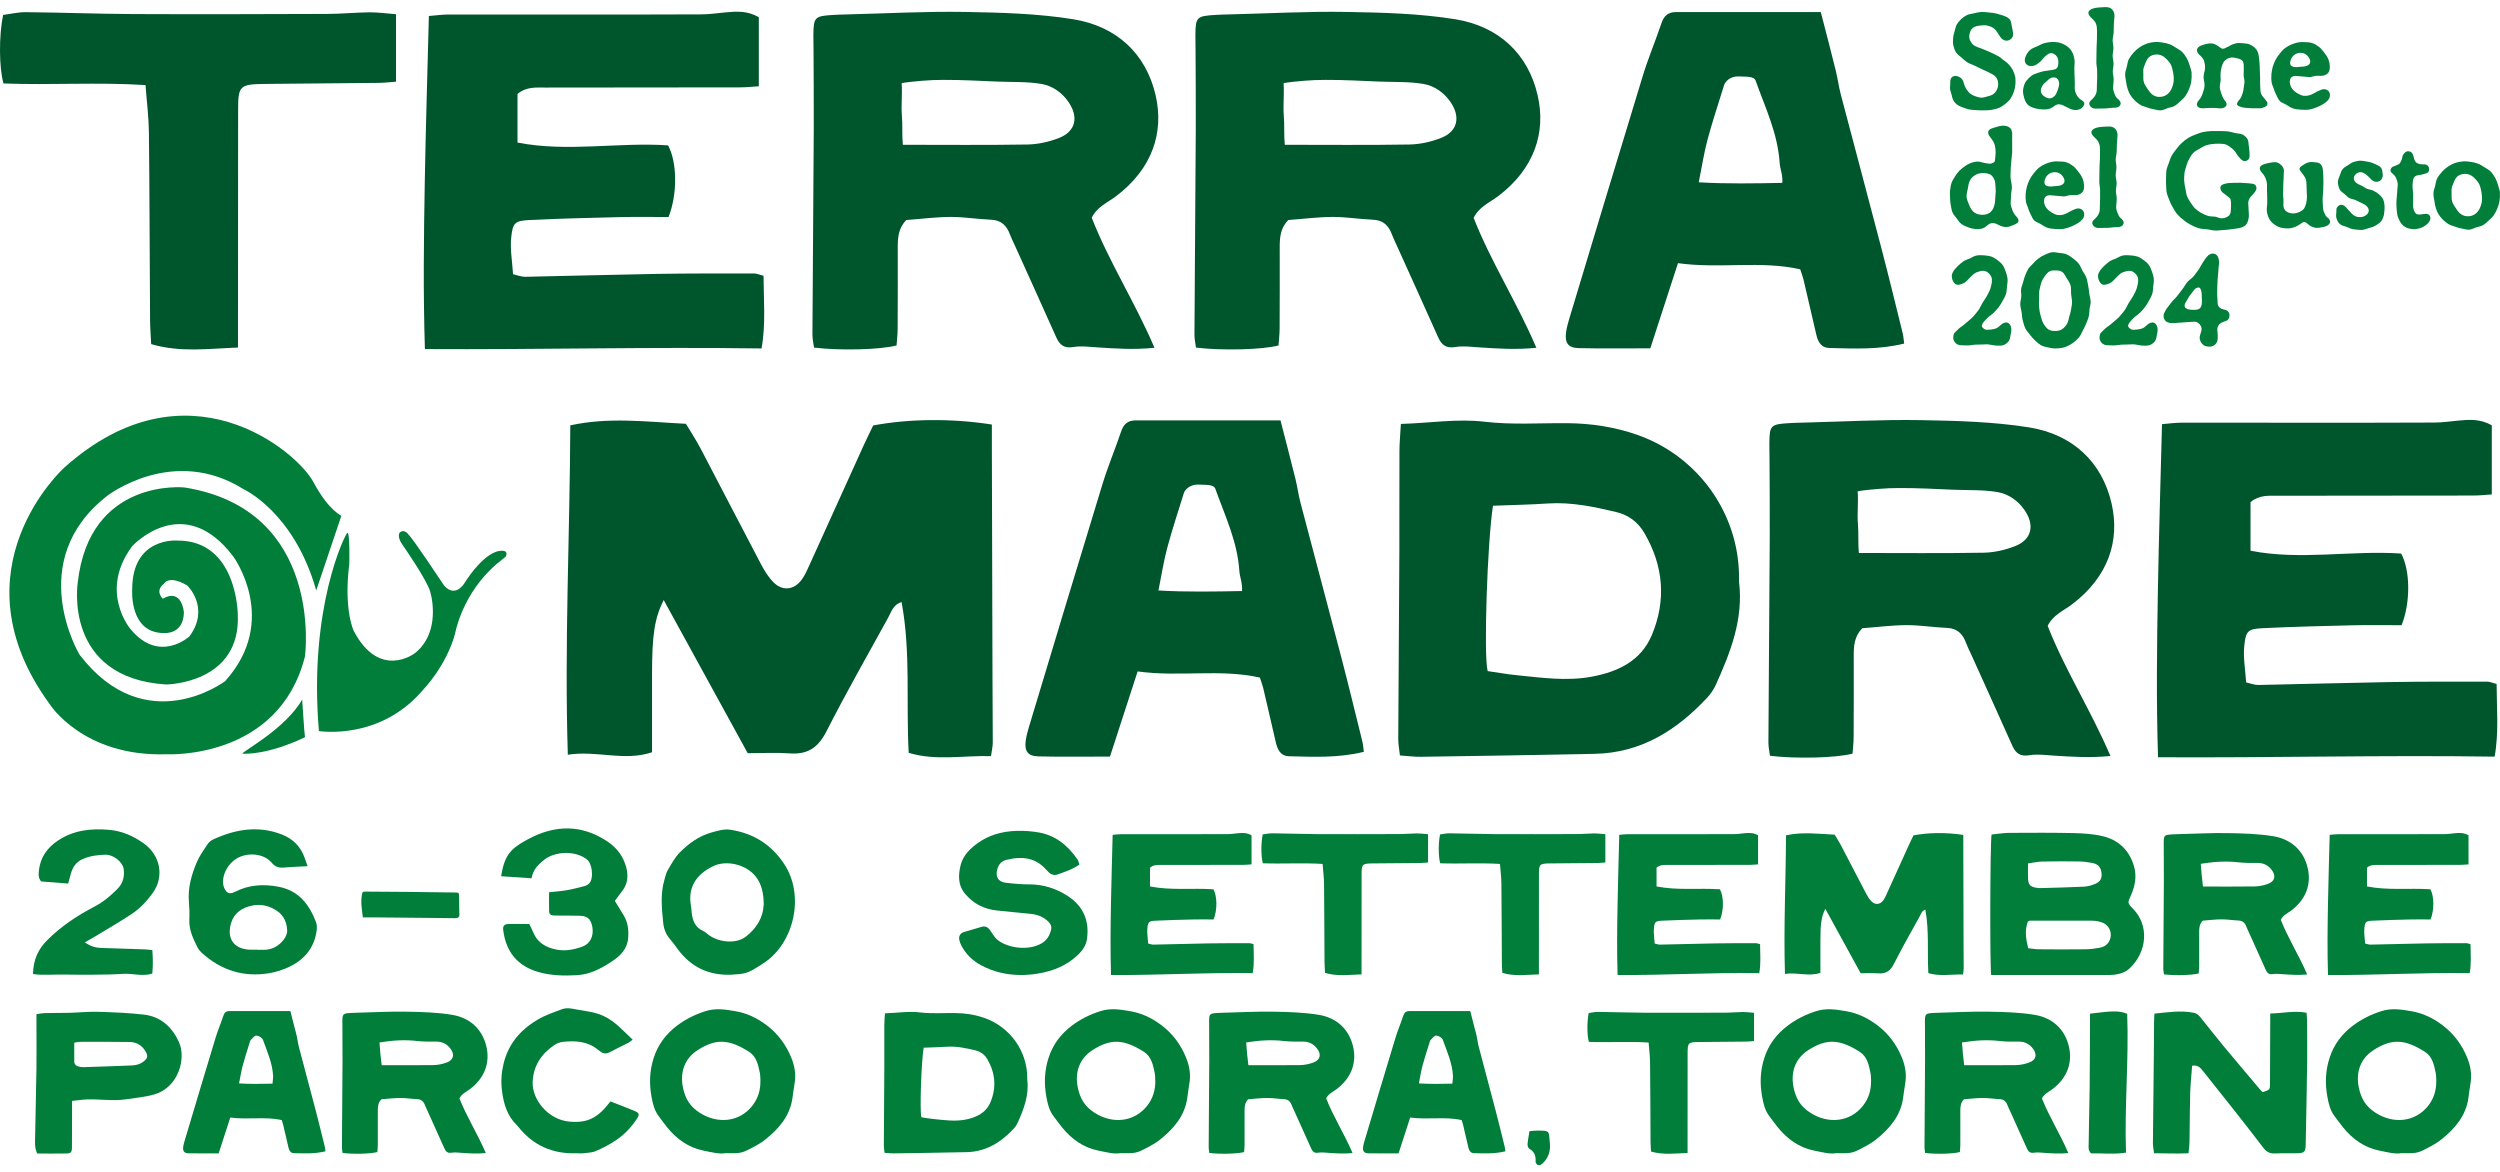
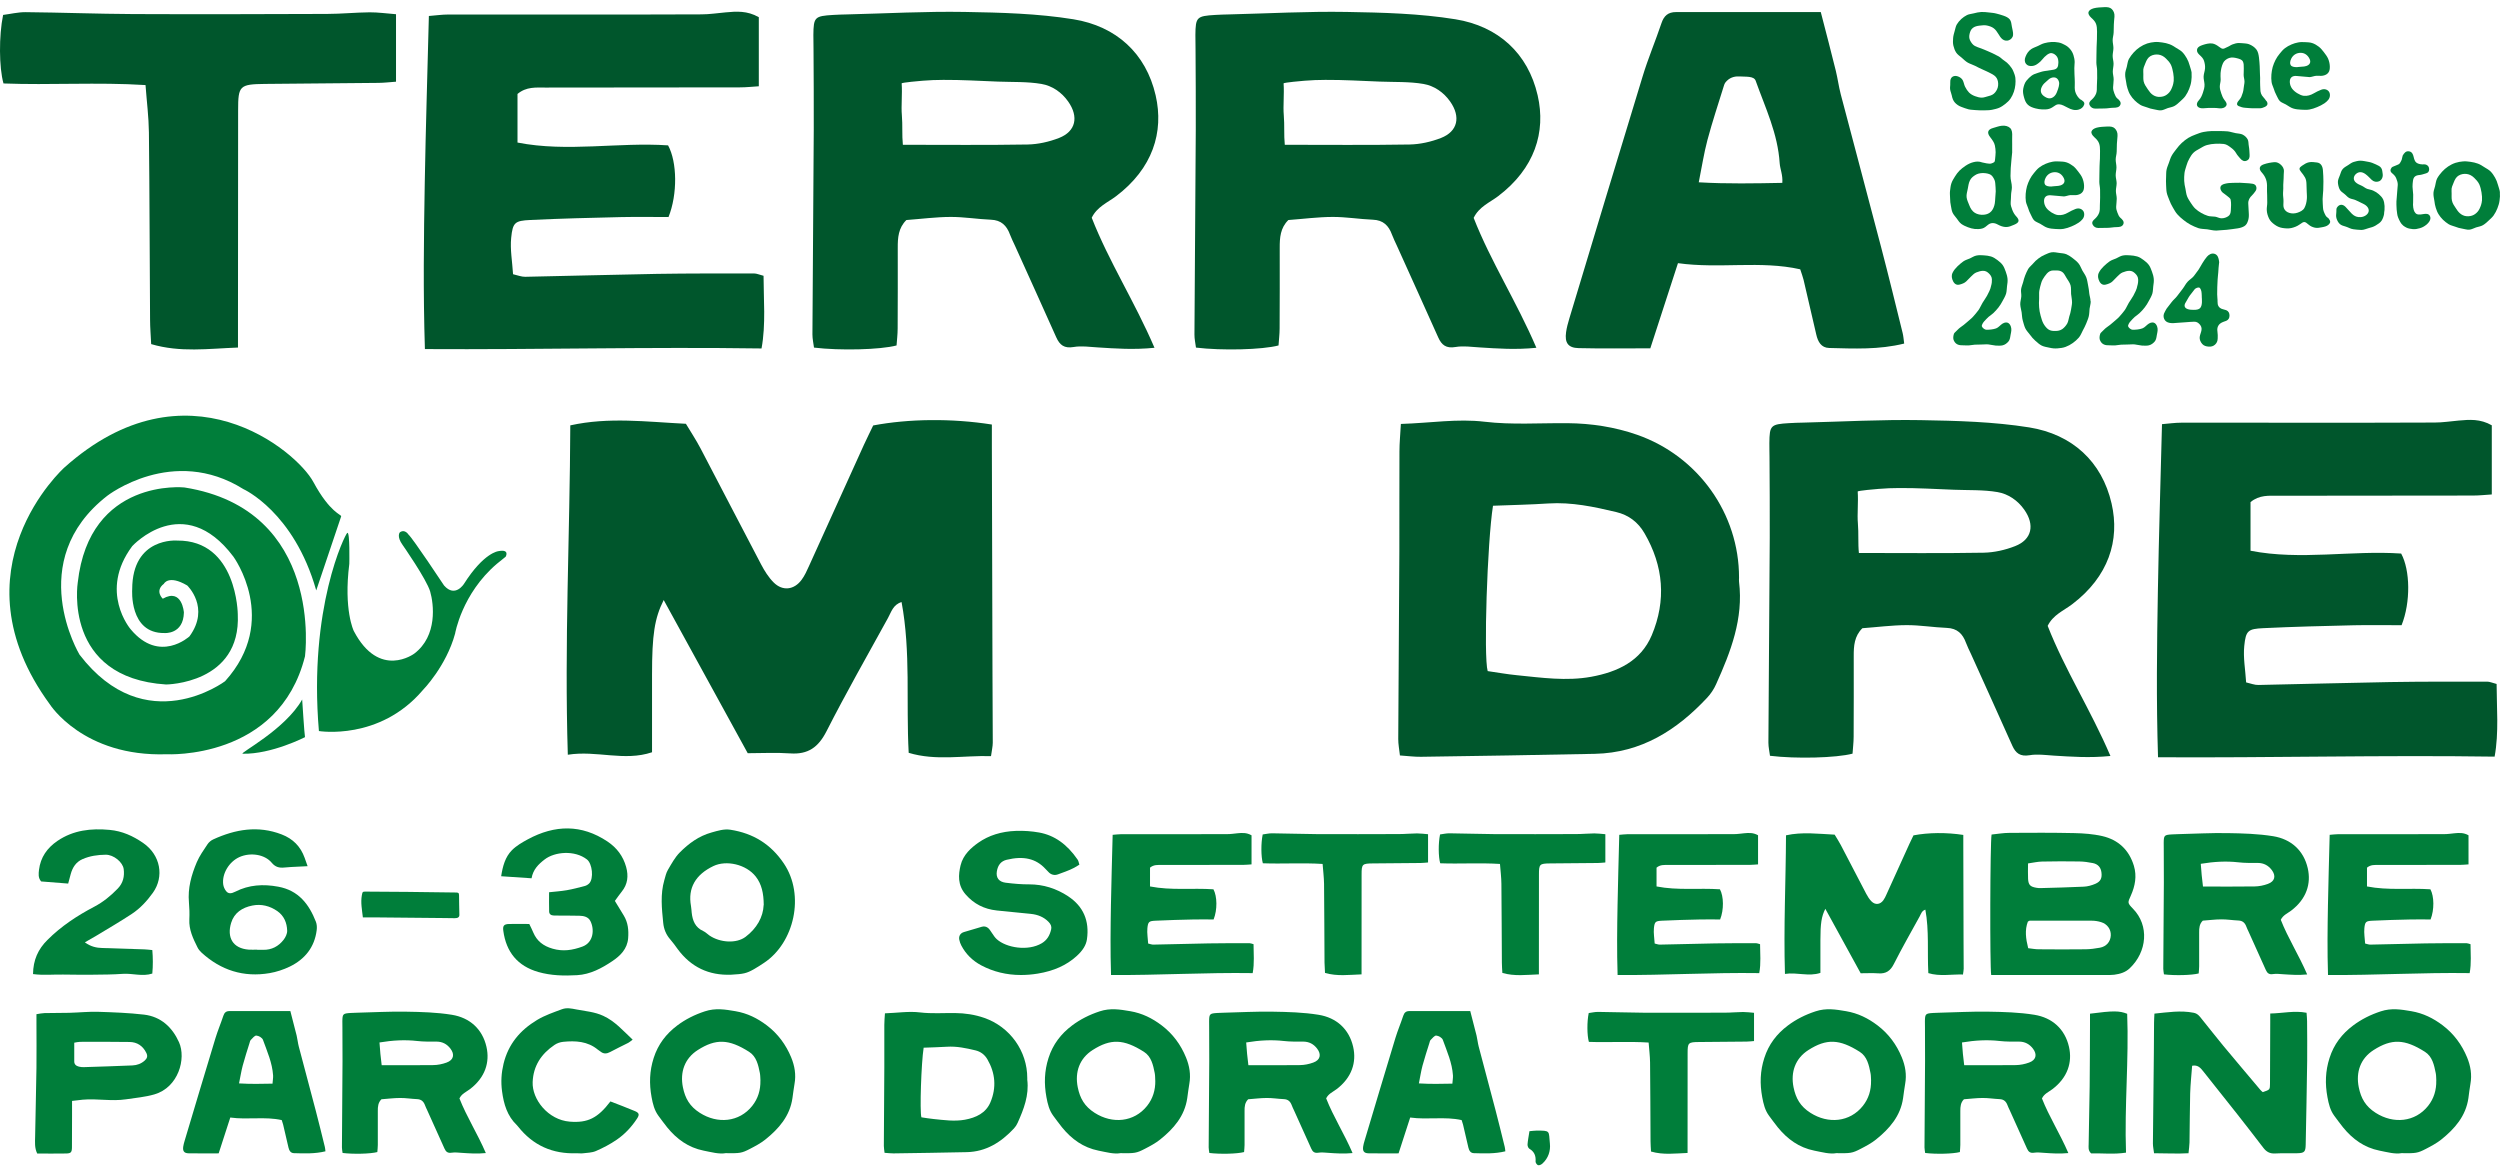
<svg xmlns="http://www.w3.org/2000/svg" width="177" height="83" viewBox="0 0 177 83" fill="none">
  <path d="M104.331 15.416C105.545 18.52 107.378 21.357 108.775 24.623C107.294 24.772 106.022 24.677 104.75 24.596C104.182 24.559 103.597 24.475 103.045 24.569C102.389 24.681 102.068 24.431 101.824 23.884C100.857 21.718 99.872 19.556 98.898 17.393C98.78 17.133 98.651 16.88 98.553 16.614C98.32 15.973 97.934 15.582 97.197 15.555C96.246 15.517 95.299 15.355 94.352 15.359C93.31 15.362 92.265 15.501 91.216 15.578C90.645 16.138 90.601 16.833 90.604 17.555C90.611 19.455 90.604 21.354 90.597 23.253C90.597 23.668 90.543 24.08 90.52 24.458C89.363 24.765 86.505 24.832 84.675 24.61C84.638 24.313 84.563 23.996 84.567 23.679C84.594 18.834 84.634 13.989 84.661 9.148C84.671 7.252 84.651 5.359 84.644 3.466C84.644 3.136 84.631 2.802 84.634 2.468C84.648 1.216 84.725 1.135 86.038 1.057C86.373 1.037 86.704 1.027 87.039 1.02C89.806 0.953 92.573 0.798 95.34 0.845C97.91 0.889 100.512 0.956 103.042 1.364C106.069 1.853 108.183 3.773 108.866 6.752C109.465 9.35 108.657 11.928 106.066 13.891C105.467 14.343 104.723 14.633 104.341 15.416H104.331ZM90.878 5.902C90.932 6.675 90.834 7.494 90.892 8.156C90.953 8.864 90.892 9.566 90.963 10.251C93.936 10.251 96.936 10.281 99.795 10.231C100.542 10.217 101.32 10.042 102.024 9.768C103.214 9.303 103.431 8.27 102.673 7.191C102.21 6.53 101.533 6.071 100.779 5.943C99.774 5.77 98.712 5.818 97.694 5.777C96.405 5.727 95.117 5.649 93.831 5.656C93.341 5.656 92.847 5.676 92.356 5.716C92.228 5.727 90.878 5.841 90.878 5.905V5.902Z" fill="#00562C" />
  <path d="M28.038 1.003V5.784C27.612 5.814 27.196 5.865 26.783 5.868C24.104 5.898 21.425 5.912 18.75 5.942C16.963 5.963 16.859 6.071 16.859 7.791C16.855 12.828 16.852 17.865 16.849 22.906V24.606C14.735 24.684 12.769 24.971 10.703 24.363C10.675 23.742 10.625 23.186 10.625 22.629C10.594 18.209 10.591 13.79 10.543 9.37C10.53 8.287 10.391 7.204 10.303 6.023C6.884 5.807 3.545 6.037 0.247 5.909C-0.071 4.778 -0.084 2.538 0.22 1.057C0.721 0.993 1.272 0.858 1.82 0.861C4.35 0.885 6.884 0.983 9.414 0.996C13.997 1.017 18.584 1.003 23.167 0.986C24.168 0.983 25.169 0.882 26.171 0.872C26.773 0.868 27.372 0.956 28.038 1.006V1V1.003Z" fill="#00562C" />
  <path d="M53.724 1.22V6.108C53.297 6.135 52.837 6.186 52.377 6.186C47.787 6.196 43.197 6.196 38.607 6.2C37.944 6.2 37.264 6.129 36.639 6.652V10.093C40.18 10.788 43.769 10.052 47.3 10.292C47.943 11.466 47.98 13.743 47.331 15.366C46.255 15.366 45.115 15.346 43.975 15.37C41.827 15.42 39.683 15.471 37.538 15.575C36.463 15.629 36.3 15.744 36.192 16.834C36.108 17.664 36.27 18.517 36.324 19.415C36.662 19.492 36.933 19.607 37.193 19.597C40.298 19.536 43.4 19.445 46.509 19.391C48.802 19.354 51.099 19.361 53.392 19.361C53.572 19.361 53.754 19.448 54.059 19.526C54.059 21.122 54.231 22.984 53.916 24.671C45.937 24.553 38.083 24.762 30.083 24.715C29.955 20.693 30.006 16.814 30.073 12.934C30.141 9.047 30.263 5.167 30.364 1.132C30.821 1.098 31.284 1.028 31.741 1.028C34.704 1.021 37.67 1.031 40.633 1.031C43.596 1.031 46.654 1.031 49.665 1.017C50.236 1.017 50.805 0.926 51.376 0.876C52.137 0.805 52.898 0.748 53.714 1.213H53.717L53.724 1.22Z" fill="#00562C" />
  <path d="M77.294 15.416C78.508 18.52 80.338 21.357 81.738 24.623C80.253 24.772 78.985 24.677 77.713 24.596C77.145 24.559 76.56 24.475 76.008 24.569C75.349 24.681 75.031 24.431 74.784 23.884C73.817 21.718 72.835 19.556 71.858 17.393C71.74 17.133 71.608 16.88 71.51 16.614C71.276 15.973 70.891 15.582 70.153 15.555C69.203 15.517 68.256 15.355 67.308 15.359C66.267 15.362 65.222 15.501 64.173 15.578C63.601 16.138 63.557 16.833 63.561 17.555C63.568 19.455 63.561 21.354 63.554 23.253C63.554 23.668 63.503 24.08 63.476 24.458C62.319 24.765 59.461 24.832 57.631 24.61C57.594 24.313 57.52 23.996 57.52 23.679C57.547 18.834 57.587 13.989 57.614 9.148C57.624 7.252 57.604 5.359 57.597 3.466C57.597 3.136 57.584 2.802 57.587 2.468C57.601 1.216 57.678 1.135 58.991 1.057C59.326 1.037 59.657 1.027 59.992 1.02C62.759 0.953 65.526 0.798 68.293 0.845C70.864 0.889 73.465 0.956 75.995 1.364C79.022 1.853 81.136 3.773 81.82 6.752C82.418 9.35 81.61 11.928 79.019 13.891C78.42 14.343 77.676 14.633 77.294 15.416ZM63.838 5.902C63.892 6.675 63.794 7.494 63.852 8.156C63.913 8.864 63.852 9.566 63.923 10.251C66.896 10.251 69.896 10.281 72.751 10.231C73.499 10.217 74.276 10.042 74.98 9.768C76.171 9.303 76.387 8.27 75.629 7.191C75.166 6.53 74.49 6.071 73.735 5.943C72.731 5.77 71.669 5.818 70.65 5.777C69.362 5.727 68.073 5.649 66.788 5.656C66.297 5.656 65.803 5.676 65.313 5.716C65.184 5.727 63.835 5.841 63.835 5.905L63.838 5.902Z" fill="#00562C" />
  <path d="M128.914 0.866C129.296 2.353 129.648 3.673 129.973 5.002C130.118 5.599 130.172 6.078 130.324 6.672C131.272 10.292 132.246 13.902 133.189 17.522C133.717 19.536 134.208 21.56 134.708 23.581C134.762 23.797 134.776 24.027 134.816 24.324C133.02 24.769 131.261 24.681 129.506 24.637C128.938 24.624 128.708 24.189 128.593 23.689C128.295 22.397 127.997 21.105 127.693 19.813C127.639 19.587 127.551 19.367 127.456 19.067C124.628 18.433 121.753 19.044 118.8 18.632L116.842 24.661C115.1 24.661 113.432 24.688 111.768 24.647C111.021 24.631 110.774 24.27 110.878 23.521C110.922 23.193 111.014 22.869 111.108 22.552C112.834 16.79 114.552 11.159 116.301 5.4C116.686 4.131 117.207 2.903 117.63 1.645C117.806 1.119 118.1 0.855 118.662 0.855C122 0.859 125.342 0.855 128.917 0.855L128.914 0.866ZM126.188 12.947C126.232 12.38 126.029 11.965 126.002 11.557C125.866 9.449 125 7.671 124.3 5.714C124.175 5.37 123.593 5.444 123.201 5.413C122.903 5.393 122.551 5.437 122.261 5.724C122.135 5.849 122.095 5.923 122.041 6.105C121.648 7.374 121.229 8.632 120.887 9.911C120.637 10.849 120.492 11.817 120.272 12.907C122.244 13.025 124.307 12.984 126.188 12.947Z" fill="#00562C" />
  <path d="M144.977 44.316C146.192 47.42 148.022 50.258 149.419 53.524C147.934 53.672 146.665 53.574 145.393 53.497C144.825 53.459 144.24 53.375 143.689 53.47C143.029 53.578 142.711 53.331 142.467 52.785C141.5 50.619 140.519 48.456 139.542 46.294C139.423 46.034 139.291 45.781 139.193 45.514C138.96 44.873 138.574 44.485 137.837 44.455C136.886 44.418 135.939 44.256 134.992 44.259C133.95 44.263 132.905 44.401 131.857 44.478C131.285 45.038 131.241 45.733 131.244 46.456C131.251 48.355 131.244 50.254 131.238 52.154C131.238 52.569 131.183 52.98 131.16 53.358C130.003 53.665 127.145 53.733 125.315 53.51C125.278 53.213 125.203 52.896 125.203 52.579C125.23 47.734 125.271 42.889 125.298 38.048C125.308 36.152 125.288 34.259 125.281 32.367C125.281 32.036 125.267 31.702 125.271 31.368C125.284 30.116 125.362 30.035 126.671 29.958C127.006 29.937 127.337 29.927 127.672 29.921C130.439 29.853 133.206 29.698 135.973 29.745C138.544 29.789 141.145 29.857 143.675 30.261C146.702 30.75 148.816 32.67 149.5 35.649C150.098 38.247 149.293 40.825 146.699 42.788C146.1 43.24 145.356 43.53 144.974 44.313L144.977 44.316ZM131.525 34.802C131.579 35.575 131.481 36.395 131.539 37.056C131.599 37.765 131.539 38.47 131.61 39.151C134.583 39.151 137.583 39.182 140.441 39.131C141.189 39.117 141.967 38.942 142.67 38.665C143.861 38.2 144.078 37.167 143.32 36.088C142.856 35.427 142.18 34.968 141.426 34.84C140.421 34.667 139.359 34.715 138.341 34.674C137.052 34.624 135.763 34.546 134.478 34.553C133.988 34.553 133.494 34.573 133.003 34.614C132.875 34.624 131.525 34.735 131.525 34.802Z" fill="#00562C" />
-   <path d="M90.658 29.764C91.04 31.252 91.392 32.574 91.717 33.903C91.862 34.501 91.916 34.98 92.069 35.573C93.016 39.193 93.99 42.803 94.934 46.423C95.461 48.438 95.952 50.465 96.452 52.486C96.507 52.702 96.52 52.931 96.561 53.228C94.764 53.674 93.006 53.586 91.25 53.542C90.682 53.529 90.455 53.093 90.337 52.594C90.039 51.302 89.742 50.01 89.437 48.718C89.383 48.492 89.295 48.272 89.2 47.972C86.373 47.338 83.497 47.948 80.544 47.537L78.586 53.566C76.844 53.566 75.176 53.593 73.512 53.552C72.765 53.535 72.518 53.174 72.623 52.425C72.667 52.098 72.758 51.774 72.853 51.457C74.578 45.695 76.296 40.064 78.045 34.308C78.43 33.04 78.951 31.812 79.374 30.553C79.55 30.027 79.844 29.764 80.406 29.764C83.744 29.767 87.086 29.764 90.662 29.764H90.658ZM87.935 41.845C87.979 41.278 87.776 40.863 87.749 40.455C87.614 38.347 86.748 36.569 86.048 34.612C85.923 34.268 85.341 34.342 84.948 34.312C84.651 34.291 84.299 34.335 84.008 34.622C83.883 34.747 83.842 34.821 83.788 35.003C83.396 36.272 82.976 37.53 82.635 38.809C82.385 39.747 82.239 40.712 82.019 41.805C83.991 41.923 86.055 41.882 87.935 41.845Z" fill="#00562C" />
  <path d="M70.224 30.055V31.657C70.238 37.025 70.251 42.393 70.268 47.757C70.271 49.367 70.288 50.972 70.288 52.582C70.288 52.855 70.217 53.128 70.163 53.533C68.198 53.479 66.27 53.884 64.335 53.3C64.142 49.7 64.491 46.178 63.831 42.626C63.226 42.808 63.1 43.338 62.87 43.752C61.402 46.418 59.897 49.063 58.517 51.772C57.942 52.902 57.215 53.429 55.946 53.341C54.955 53.27 53.958 53.327 52.939 53.327C50.944 49.69 48.989 46.118 46.99 42.481C46.337 43.783 46.164 44.954 46.164 47.767V53.26C44.189 53.925 42.261 53.111 40.201 53.435C39.957 45.564 40.346 37.855 40.377 30.116C43.113 29.512 45.769 29.866 48.562 30.004C48.884 30.541 49.273 31.131 49.601 31.752C51.038 34.488 52.449 37.234 53.89 39.967C54.13 40.423 54.417 40.882 54.779 41.242C55.409 41.867 56.22 41.769 56.748 41.057C56.975 40.757 57.13 40.399 57.286 40.055C58.581 37.204 59.873 34.343 61.166 31.492C61.382 31.02 61.615 30.558 61.822 30.122C64.335 29.647 67.376 29.61 70.21 30.055V30.062H70.214L70.224 30.055Z" fill="#00562C" />
  <path d="M99.182 30.015C101.317 29.947 103.177 29.63 105.112 29.859C107.047 30.089 109.025 29.944 110.984 29.961C112.665 29.977 114.312 30.227 115.902 30.78C120.232 32.292 123.134 36.371 123.124 40.905C123.124 41 123.11 41.097 123.124 41.189C123.445 43.797 122.538 46.138 121.5 48.442C121.348 48.783 121.131 49.114 120.874 49.39C118.723 51.695 116.203 53.3 112.922 53.371C108.816 53.459 104.706 53.52 100.6 53.581C100.129 53.587 99.666 53.523 99.115 53.486C99.067 53.051 98.993 52.683 98.996 52.322C99.016 47.906 99.05 43.49 99.074 39.07C99.084 36.702 99.067 34.33 99.081 31.961C99.081 31.357 99.142 30.753 99.182 30.015ZM105.704 35.807C105.301 38.355 105.031 46.509 105.328 47.514C105.995 47.609 106.691 47.737 107.395 47.805C109.147 47.98 110.899 48.236 112.658 47.916C114.525 47.575 116.169 46.809 116.944 44.977C117.982 42.514 117.783 40.072 116.426 37.747C115.973 36.968 115.31 36.462 114.427 36.253C112.851 35.878 111.271 35.541 109.624 35.645C108.349 35.73 107.07 35.754 105.697 35.807H105.704Z" fill="#00562C" />
  <path d="M176.419 30.119V35.007C175.992 35.034 175.532 35.085 175.076 35.085C170.486 35.095 165.896 35.095 161.306 35.099C160.643 35.099 159.963 35.028 159.337 35.55V38.992C162.878 39.687 166.471 38.951 170.002 39.191C170.645 40.365 170.682 42.642 170.032 44.265C168.957 44.265 167.817 44.245 166.677 44.268C164.529 44.319 162.385 44.37 160.24 44.474C159.164 44.525 159.002 44.643 158.894 45.733C158.809 46.563 158.972 47.416 159.026 48.314C159.364 48.391 159.635 48.506 159.898 48.496C163.004 48.435 166.105 48.344 169.21 48.29C171.504 48.253 173.801 48.26 176.094 48.26C176.273 48.26 176.456 48.347 176.76 48.425C176.76 50.021 176.933 51.883 176.618 53.57C168.639 53.452 160.785 53.661 152.788 53.614C152.66 49.592 152.711 45.712 152.778 41.833C152.846 37.946 152.968 34.066 153.069 30.031C153.526 29.994 153.989 29.926 154.446 29.926C157.409 29.92 160.375 29.93 163.338 29.93C166.302 29.93 169.359 29.93 172.37 29.916C172.941 29.916 173.51 29.825 174.081 29.775C174.842 29.707 175.603 29.646 176.419 30.112H176.422L176.419 30.119Z" fill="#00562C" />
  <path d="M24.151 36.553C24.192 36.435 23.367 36.317 22.183 34.12C21.002 31.927 13.216 25.359 4.557 33.101C4.557 33.101 -3.47 40.315 3.535 49.876C3.535 49.876 5.896 53.597 11.799 53.401C11.799 53.401 19.744 53.833 21.594 46.465C21.594 46.465 22.971 36.081 13.057 34.512C13.057 34.512 6.329 33.806 5.504 41.252C5.504 41.252 4.442 47.993 11.761 48.462C11.761 48.462 17.072 48.422 16.835 43.486C16.835 43.486 16.794 38.233 12.546 38.273C12.546 38.273 9.36 38 9.36 41.721C9.36 41.721 9.123 44.859 11.643 44.819C11.643 44.819 12.982 44.937 13.02 43.368C13.02 43.368 12.901 41.603 11.524 42.389C11.524 42.389 10.933 41.843 11.602 41.334C11.602 41.334 11.917 40.665 13.256 41.452C13.256 41.452 14.907 43.017 13.415 45.055C13.415 45.055 11.291 47.015 9.245 44.545C9.245 44.545 6.965 41.88 9.363 38.665C9.363 38.665 12.982 34.707 16.524 39.41C16.524 39.41 19.829 43.918 15.935 48.23C15.935 48.23 10.31 52.464 5.629 46.347C5.629 46.347 1.654 39.724 7.594 35.102C7.594 35.102 12.238 31.495 17.234 34.63C17.234 34.63 20.813 36.236 22.389 41.802C22.389 41.802 24.121 36.667 24.158 36.549" fill="#007E3A" />
  <path d="M24.585 37.73C24.447 37.808 21.832 43.02 22.579 51.758C22.579 51.758 26.869 52.467 29.936 48.86C29.936 48.86 31.59 47.177 32.22 44.862C32.22 44.862 32.693 42.042 35.172 39.923L35.802 39.414C35.802 39.414 36.116 38.864 35.291 39.022C35.291 39.022 34.269 39.1 32.852 41.333C32.852 41.333 32.223 42.352 31.438 41.451C31.438 41.451 29.233 38.118 28.918 37.845C28.918 37.845 28.665 37.433 28.309 37.69C28.309 37.69 28.056 37.963 28.509 38.59C28.509 38.59 30.197 41.003 30.457 41.883C30.711 42.764 30.988 45.017 29.334 46.273C29.334 46.273 26.855 48.135 25.045 44.667C25.045 44.667 24.318 43.179 24.731 39.923C24.731 39.923 24.782 37.622 24.592 37.73" fill="#007E3A" />
  <path d="M17.186 53.365C16.862 53.358 20.177 51.681 21.394 49.525C21.394 49.525 21.553 52.032 21.594 52.191C21.594 52.191 19.233 53.405 17.186 53.365Z" fill="#007E3A" />
  <path d="M140.424 7.814C140.238 7.81 140.066 7.814 139.9 7.797C139.717 7.777 139.538 7.78 139.372 7.74C139.2 7.699 139.034 7.628 138.872 7.571C138.679 7.503 138.523 7.392 138.405 7.261C138.287 7.129 138.222 6.957 138.185 6.754C138.158 6.613 138.09 6.478 138.07 6.336C138.046 6.194 138.087 6.046 138.077 5.901C138.06 5.611 138.144 5.435 138.358 5.385C138.547 5.341 138.848 5.472 138.96 5.678C139.037 5.82 139.054 5.992 139.125 6.137C139.207 6.302 139.301 6.441 139.406 6.549C139.531 6.674 139.677 6.751 139.829 6.808C139.981 6.862 140.144 6.916 140.319 6.913C140.475 6.913 140.634 6.839 140.81 6.798C140.999 6.754 141.148 6.677 141.256 6.542C141.365 6.41 141.446 6.252 141.466 6.059C141.486 5.864 141.453 5.685 141.371 5.54C141.287 5.391 141.138 5.294 140.965 5.206C140.779 5.111 140.593 5.017 140.401 4.936C140.208 4.858 140.025 4.757 139.839 4.663C139.673 4.578 139.487 4.528 139.325 4.437C139.159 4.346 139.031 4.207 138.889 4.086C138.747 3.964 138.591 3.867 138.5 3.725C138.398 3.573 138.341 3.401 138.3 3.232C138.259 3.064 138.266 2.888 138.28 2.706C138.29 2.537 138.341 2.372 138.391 2.193C138.442 2.028 138.462 1.862 138.544 1.728C138.632 1.586 138.736 1.454 138.858 1.346C138.98 1.238 139.115 1.14 139.264 1.066C139.406 0.995 139.579 0.989 139.741 0.945C139.92 0.898 140.089 0.86 140.265 0.85C140.445 0.84 140.62 0.86 140.8 0.881C140.979 0.904 141.158 0.911 141.331 0.958C141.503 1.002 141.679 1.049 141.848 1.11C142.024 1.171 142.19 1.248 142.295 1.38C142.396 1.512 142.41 1.697 142.44 1.879C142.471 2.078 142.545 2.284 142.525 2.483C142.505 2.672 142.362 2.797 142.224 2.851C142.088 2.902 141.913 2.895 141.764 2.77C141.652 2.676 141.564 2.541 141.49 2.412C141.388 2.247 141.29 2.102 141.158 2.004C141.016 1.896 140.844 1.842 140.671 1.805C140.509 1.771 140.336 1.792 140.15 1.815C139.971 1.835 139.812 1.876 139.687 1.97C139.548 2.072 139.491 2.22 139.45 2.382C139.41 2.547 139.406 2.713 139.487 2.871C139.562 3.013 139.667 3.175 139.829 3.259C140.029 3.36 140.255 3.414 140.461 3.506C140.668 3.597 140.878 3.678 141.08 3.775C141.226 3.846 141.371 3.917 141.51 3.995C141.649 4.072 141.76 4.204 141.896 4.288C142.041 4.383 142.159 4.487 142.264 4.612C142.373 4.744 142.474 4.872 142.535 5.024C142.599 5.176 142.663 5.334 142.687 5.503C142.707 5.668 142.704 5.84 142.687 6.005C142.67 6.171 142.636 6.343 142.582 6.498C142.521 6.674 142.444 6.835 142.352 6.97C142.251 7.119 142.122 7.244 141.987 7.348C141.852 7.453 141.706 7.561 141.54 7.632C141.385 7.699 141.209 7.733 141.033 7.773C140.803 7.824 140.563 7.797 140.428 7.814H140.424Z" fill="#007E3A" />
  <path d="M147.316 7.045C147.431 7.136 147.62 7.214 147.56 7.403C147.499 7.592 147.35 7.713 147.154 7.764C146.886 7.835 146.64 7.754 146.406 7.629C146.301 7.572 146.196 7.518 146.092 7.47C145.895 7.379 145.689 7.335 145.503 7.47C145.361 7.572 145.229 7.659 145.08 7.706C144.921 7.754 144.762 7.75 144.597 7.747C144.438 7.74 144.282 7.72 144.116 7.676C143.896 7.619 143.707 7.545 143.572 7.416C143.416 7.271 143.352 7.076 143.298 6.883C143.244 6.688 143.206 6.485 143.244 6.286C143.284 6.084 143.345 5.871 143.47 5.716C143.592 5.567 143.714 5.453 143.832 5.362C143.971 5.257 144.13 5.207 144.292 5.156C144.438 5.112 144.593 5.051 144.779 5.028C144.854 5.018 145.287 4.95 145.361 4.94C145.662 4.893 145.723 4.738 145.733 4.447C145.736 4.296 145.716 4.13 145.632 4.009C145.544 3.881 145.398 3.779 145.249 3.759C145.148 3.746 145.013 3.817 144.928 3.881C144.803 3.978 144.681 4.09 144.586 4.218C144.498 4.333 144.4 4.417 144.289 4.498C144.177 4.576 144.072 4.643 143.923 4.667C143.72 4.7 143.545 4.653 143.443 4.525C143.342 4.397 143.325 4.215 143.403 4.026C143.49 3.803 143.612 3.607 143.819 3.472C143.961 3.378 144.126 3.331 144.275 3.26C144.431 3.189 144.576 3.098 144.739 3.057C144.901 3.017 145.07 2.98 145.239 2.973C145.405 2.966 145.574 2.973 145.747 3.007C145.922 3.037 146.068 3.115 146.203 3.186C146.355 3.263 146.474 3.368 146.575 3.489C146.677 3.611 146.751 3.746 146.802 3.911C146.846 4.056 146.883 4.215 146.886 4.39C146.886 4.535 146.863 4.677 146.863 4.822C146.863 4.967 146.873 5.112 146.873 5.257C146.873 5.257 146.907 5.794 146.893 6.06C146.883 6.263 146.897 6.445 146.971 6.61C147.042 6.772 147.147 6.931 147.309 7.055L147.316 7.045ZM145.777 6.04C145.777 5.986 145.797 5.928 145.791 5.875C145.747 5.551 145.517 5.399 145.209 5.52C145.077 5.574 144.982 5.686 144.877 5.773C144.772 5.861 144.674 5.949 144.6 6.074C144.522 6.205 144.478 6.337 144.492 6.465C144.509 6.603 144.586 6.715 144.705 6.802C144.837 6.897 144.989 6.978 145.138 6.964C145.293 6.951 145.435 6.853 145.53 6.715C145.665 6.519 145.791 6.05 145.774 6.043L145.777 6.04Z" fill="#007E3A" />
  <path d="M149.921 6.978C150.046 7.089 150.205 7.238 150.117 7.427C150.032 7.609 149.833 7.626 149.64 7.629C149.423 7.629 149.21 7.68 148.997 7.68C148.781 7.68 148.568 7.69 148.351 7.69C148.182 7.69 148.026 7.612 147.949 7.45C147.864 7.275 147.976 7.157 148.101 7.049C148.246 6.921 148.351 6.769 148.409 6.61C148.466 6.452 148.459 6.266 148.459 6.081C148.459 5.898 148.48 5.713 148.48 5.531C148.48 5.348 148.476 5.163 148.476 4.981C148.476 4.799 148.422 4.613 148.422 4.431C148.422 4.249 148.429 4.063 148.429 3.881C148.429 3.699 148.439 3.513 148.439 3.331C148.439 3.149 148.463 2.963 148.463 2.781C148.463 2.599 148.466 2.413 148.47 2.231C148.47 2.035 148.459 1.853 148.399 1.691C148.338 1.529 148.216 1.394 148.067 1.263C147.908 1.118 147.834 0.973 147.864 0.855C147.898 0.74 148.037 0.639 148.24 0.585C148.476 0.524 148.73 0.521 148.974 0.507C149.21 0.494 149.39 0.521 149.511 0.639C149.633 0.757 149.724 0.942 149.704 1.178C149.687 1.364 149.667 1.546 149.66 1.732C149.65 1.917 149.65 2.103 149.647 2.288C149.643 2.474 149.576 2.66 149.576 2.845C149.576 3.031 149.63 3.216 149.63 3.402C149.63 3.587 149.576 3.773 149.576 3.958C149.576 4.144 149.64 4.33 149.64 4.515C149.64 4.701 149.586 4.886 149.586 5.072C149.586 5.257 149.65 5.443 149.647 5.628C149.647 5.814 149.613 6 149.606 6.185C149.603 6.344 149.647 6.479 149.697 6.614C149.748 6.749 149.799 6.88 149.921 6.988V6.978Z" fill="#007E3A" />
  <path d="M155.164 5.173C155.18 5.365 155.167 5.561 155.143 5.746C155.12 5.932 155.062 6.121 154.991 6.3C154.923 6.468 154.835 6.644 154.72 6.806C154.619 6.947 154.487 7.059 154.365 7.173C154.237 7.291 154.112 7.41 153.966 7.494C153.817 7.582 153.641 7.602 153.482 7.652C153.32 7.703 153.164 7.804 152.995 7.814C152.826 7.828 152.657 7.76 152.488 7.737C152.322 7.713 152.167 7.666 152.004 7.602C151.849 7.541 151.676 7.514 151.527 7.42C151.382 7.329 151.25 7.221 151.135 7.109C151.013 6.991 150.912 6.86 150.824 6.718C150.736 6.58 150.678 6.421 150.628 6.262C150.577 6.111 150.55 5.949 150.526 5.78C150.506 5.625 150.458 5.46 150.462 5.287C150.452 5.105 150.526 4.923 150.577 4.731C150.624 4.552 150.634 4.35 150.726 4.177C150.817 4.012 150.939 3.857 151.067 3.712C151.192 3.57 151.345 3.442 151.504 3.334C151.659 3.229 151.835 3.142 152.021 3.078C152.197 3.02 152.376 2.993 152.552 2.976C152.735 2.96 152.911 2.983 153.087 3.007C153.266 3.03 153.438 3.071 153.604 3.132C153.773 3.192 153.922 3.29 154.071 3.388C154.223 3.486 154.386 3.563 154.511 3.692C154.636 3.82 154.737 3.972 154.825 4.127C154.913 4.282 154.978 4.447 155.025 4.623C155.076 4.812 155.153 4.994 155.17 5.176L155.164 5.173ZM153.899 5.76C153.912 5.567 153.899 5.368 153.865 5.173C153.827 4.977 153.787 4.775 153.709 4.603C153.621 4.414 153.476 4.265 153.347 4.14C153.195 3.989 153.016 3.894 152.826 3.867C152.627 3.84 152.417 3.874 152.244 3.978C152.079 4.076 151.981 4.248 151.903 4.451C151.815 4.687 151.72 4.819 151.744 5.092C151.761 5.331 151.727 5.554 151.768 5.753C151.815 5.976 151.95 6.148 152.072 6.333C152.177 6.492 152.285 6.63 152.43 6.725C152.576 6.819 152.732 6.87 152.934 6.86C153.124 6.85 153.273 6.799 153.405 6.704C153.537 6.61 153.648 6.489 153.726 6.32C153.807 6.151 153.875 5.962 153.892 5.76H153.899Z" fill="#007E3A" />
  <path d="M160.457 7.137C160.596 7.326 160.555 7.474 160.345 7.572C160.244 7.62 160.126 7.663 160.011 7.667C159.835 7.67 159.655 7.667 159.48 7.667C159.304 7.667 159.128 7.64 158.948 7.63C158.796 7.62 158.641 7.576 158.499 7.512C158.346 7.441 158.357 7.319 158.444 7.194C158.526 7.08 158.63 6.979 158.685 6.854C158.766 6.661 158.837 6.452 158.85 6.246C158.86 6.091 158.911 5.933 158.911 5.777C158.911 5.622 158.85 5.464 158.85 5.305C158.85 5.147 158.864 4.991 158.86 4.833C158.86 4.637 158.86 4.472 158.796 4.354C158.718 4.212 158.559 4.172 158.384 4.124C158.208 4.077 158.005 4.043 157.819 4.107C157.623 4.175 157.464 4.31 157.389 4.472C157.288 4.688 157.24 4.937 157.217 5.174C157.203 5.329 157.22 5.481 157.223 5.636C157.223 5.791 157.169 5.946 157.162 6.101C157.156 6.28 157.21 6.449 157.264 6.607C157.318 6.766 157.376 6.931 157.487 7.073C157.609 7.225 157.677 7.346 157.636 7.447C157.595 7.552 157.477 7.653 157.274 7.67C157.122 7.684 156.963 7.64 156.811 7.643C156.655 7.647 156.503 7.643 156.351 7.643C156.195 7.64 156.039 7.677 155.887 7.667C155.522 7.64 155.431 7.363 155.678 7.1C155.826 6.938 155.901 6.756 155.962 6.574C156.023 6.391 156.09 6.196 156.08 5.98C156.07 5.788 156.006 5.595 156.016 5.403C156.026 5.211 156.107 5.022 156.117 4.833C156.131 4.647 156.094 4.465 156.043 4.303C155.992 4.145 155.874 4.02 155.728 3.888C155.525 3.703 155.525 3.554 155.569 3.443C155.62 3.325 155.755 3.247 155.965 3.18C156.175 3.112 156.408 3.051 156.625 3.078C156.801 3.099 156.983 3.217 157.129 3.328C157.345 3.487 157.399 3.487 157.636 3.358C157.7 3.321 157.775 3.304 157.839 3.261C157.981 3.163 158.133 3.112 158.279 3.075C158.434 3.035 158.59 3.041 158.752 3.058C158.904 3.075 159.07 3.072 159.226 3.129C159.439 3.21 159.618 3.335 159.743 3.49C159.868 3.649 159.909 3.858 159.936 4.08C159.963 4.303 159.977 4.492 159.987 4.684C159.997 4.877 159.994 5.069 160.007 5.292C160.017 5.423 160.024 5.602 160.014 5.788C160.007 5.966 160.031 6.145 160.031 6.287C160.027 6.523 160.085 6.719 160.254 6.891C160.329 6.965 160.389 7.059 160.45 7.147L160.457 7.137Z" fill="#007E3A" />
  <path d="M164.887 6.486C164.989 6.628 164.992 6.888 164.84 7.07C164.765 7.161 164.671 7.248 164.573 7.313C164.407 7.424 164.231 7.512 164.058 7.582C163.876 7.66 163.69 7.721 163.504 7.755C163.314 7.788 163.115 7.775 162.922 7.765C162.732 7.755 162.536 7.738 162.347 7.677C162.168 7.62 162.015 7.498 161.839 7.397C161.691 7.309 161.518 7.265 161.41 7.154C161.295 7.036 161.244 6.867 161.163 6.726C161.085 6.584 161.031 6.435 160.98 6.277C160.933 6.125 160.848 5.977 160.828 5.811C160.804 5.649 160.801 5.464 160.815 5.275C160.828 5.103 160.859 4.924 160.906 4.745C160.95 4.576 161.028 4.411 161.105 4.246C161.183 4.087 161.288 3.942 161.403 3.8C161.511 3.666 161.626 3.524 161.772 3.413C161.91 3.308 162.066 3.217 162.239 3.146C162.394 3.078 162.553 3.035 162.712 3.004C162.875 2.971 163.04 2.977 163.203 2.984C163.362 2.991 163.527 2.994 163.693 3.045C163.859 3.095 164.021 3.193 164.173 3.308C164.315 3.416 164.427 3.561 164.539 3.706C164.65 3.851 164.762 3.996 164.833 4.161C164.904 4.334 164.945 4.516 164.951 4.691C164.958 4.887 164.931 5.029 164.853 5.133C164.775 5.244 164.654 5.322 164.458 5.359C164.305 5.386 164.15 5.356 163.991 5.366C163.842 5.376 163.69 5.447 163.531 5.46C163.382 5.447 163.223 5.433 163.064 5.42C162.912 5.406 162.753 5.393 162.597 5.379C162.276 5.352 162.097 5.514 162.12 5.838C162.13 5.983 162.181 6.145 162.286 6.284C162.381 6.405 162.509 6.516 162.651 6.601C162.793 6.685 162.949 6.766 163.105 6.783C163.355 6.81 163.595 6.739 163.818 6.607C163.984 6.51 164.16 6.422 164.339 6.354C164.566 6.267 164.775 6.331 164.887 6.486ZM162.184 4.614C162.252 4.722 162.421 4.755 162.621 4.755C162.665 4.755 162.705 4.738 162.773 4.738C162.878 4.728 163.006 4.722 163.132 4.708C163.186 4.701 163.233 4.691 163.284 4.674C163.537 4.59 163.632 4.404 163.517 4.168C163.389 3.902 163.169 3.74 162.885 3.74C162.601 3.74 162.354 3.885 162.222 4.148C162.134 4.327 162.113 4.502 162.181 4.61L162.184 4.614Z" fill="#007E3A" />
  <path d="M142.756 15.325C143.013 15.609 142.952 15.764 142.6 15.912C142.404 15.997 142.218 16.078 142.018 16.074C141.819 16.068 141.629 16 141.44 15.896C141.2 15.764 140.96 15.751 140.757 15.912C140.625 16.02 140.496 16.142 140.331 16.182C140.172 16.223 139.992 16.226 139.82 16.213C139.654 16.196 139.485 16.149 139.326 16.088C139.167 16.027 139.008 15.956 138.869 15.858C138.731 15.757 138.639 15.609 138.541 15.474C138.436 15.329 138.311 15.207 138.244 15.059C138.169 14.9 138.159 14.728 138.122 14.563C138.085 14.398 138.068 14.236 138.068 14.06C138.064 13.871 138.041 13.689 138.061 13.52C138.085 13.332 138.101 13.149 138.156 12.987C138.213 12.812 138.311 12.657 138.406 12.505C138.501 12.353 138.605 12.205 138.734 12.076C138.859 11.955 139.001 11.844 139.157 11.739C139.37 11.597 139.549 11.523 139.728 11.479C139.904 11.435 140.097 11.409 140.351 11.503C140.432 11.533 140.875 11.614 140.956 11.584C141.18 11.503 141.24 11.506 141.254 11.257C141.261 11.098 141.295 10.936 141.291 10.778C141.291 10.616 141.267 10.454 141.237 10.299C141.196 10.093 141.048 9.894 140.912 9.718C140.78 9.549 140.74 9.425 140.77 9.313C140.804 9.199 140.906 9.118 141.115 9.06C141.311 9.006 141.508 8.929 141.707 8.905C141.971 8.871 142.191 8.939 142.323 9.07C142.455 9.202 142.475 9.418 142.462 9.678C142.451 9.863 142.468 10.049 142.462 10.234C142.451 10.42 142.472 10.605 142.462 10.791C142.455 10.977 142.414 11.162 142.407 11.348C142.401 11.533 142.367 11.719 142.36 11.904C142.353 12.09 142.347 12.275 142.343 12.461C142.336 12.728 142.445 12.994 142.441 13.261C142.441 13.436 142.39 13.611 142.384 13.787C142.377 13.962 142.374 14.138 142.357 14.313C142.336 14.516 142.407 14.684 142.468 14.853C142.529 15.022 142.617 15.174 142.749 15.322L142.756 15.325ZM141.267 13.983C141.284 13.757 141.305 13.551 141.298 13.551C141.298 13.358 141.278 13.166 141.264 12.974C141.254 12.825 141.203 12.704 141.132 12.589C141.065 12.475 140.983 12.373 140.835 12.323C140.672 12.265 140.496 12.248 140.32 12.255C140.144 12.265 139.982 12.306 139.833 12.404C139.698 12.491 139.556 12.599 139.471 12.775C139.377 12.964 139.356 13.17 139.319 13.362C139.282 13.564 139.211 13.763 139.235 13.966C139.258 14.162 139.356 14.35 139.431 14.546C139.515 14.769 139.637 14.954 139.816 15.066C139.999 15.18 140.222 15.224 140.456 15.204C140.672 15.184 140.858 15.106 140.99 14.954C141.102 14.826 141.19 14.637 141.23 14.408C141.251 14.293 141.257 14.128 141.267 13.976V13.983Z" fill="#007E3A" />
  <path d="M147.491 14.933C147.592 15.075 147.595 15.335 147.443 15.517C147.369 15.608 147.274 15.696 147.176 15.76C147.01 15.871 146.834 15.959 146.662 16.03C146.479 16.107 146.293 16.168 146.107 16.202C145.918 16.236 145.718 16.222 145.525 16.212C145.336 16.202 145.14 16.185 144.954 16.124C144.774 16.067 144.622 15.945 144.446 15.844C144.298 15.757 144.125 15.713 144.017 15.601C143.898 15.483 143.851 15.315 143.77 15.173C143.692 15.031 143.635 14.883 143.587 14.724C143.54 14.572 143.455 14.424 143.432 14.258C143.408 14.097 143.405 13.911 143.418 13.722C143.432 13.55 143.462 13.371 143.509 13.192C143.553 13.024 143.631 12.858 143.709 12.693C143.787 12.534 143.892 12.389 144.007 12.248C144.118 12.113 144.23 11.971 144.375 11.86C144.514 11.755 144.67 11.664 144.842 11.593C144.998 11.526 145.157 11.482 145.316 11.451C145.478 11.418 145.644 11.425 145.806 11.431C145.965 11.438 146.131 11.441 146.297 11.492C146.462 11.543 146.625 11.64 146.777 11.755C146.919 11.863 147.031 12.008 147.142 12.153C147.254 12.298 147.365 12.443 147.433 12.609C147.504 12.781 147.545 12.963 147.551 13.135C147.558 13.331 147.531 13.472 147.453 13.58C147.376 13.688 147.254 13.769 147.058 13.806C146.909 13.833 146.75 13.803 146.591 13.813C146.442 13.823 146.29 13.894 146.131 13.908C145.982 13.894 145.823 13.877 145.664 13.867C145.512 13.854 145.353 13.84 145.197 13.827C144.876 13.8 144.697 13.962 144.72 14.282C144.73 14.431 144.781 14.589 144.886 14.727C144.981 14.849 145.113 14.96 145.251 15.045C145.393 15.129 145.549 15.21 145.705 15.227C145.955 15.254 146.195 15.183 146.418 15.051C146.584 14.954 146.76 14.866 146.939 14.798C147.166 14.711 147.376 14.775 147.487 14.93L147.491 14.933ZM144.788 13.064C144.856 13.172 145.025 13.206 145.224 13.206C145.268 13.206 145.309 13.189 145.377 13.189C145.481 13.179 145.61 13.175 145.735 13.159C145.789 13.152 145.837 13.142 145.887 13.125C146.141 13.041 146.232 12.855 146.121 12.619C145.992 12.352 145.772 12.19 145.488 12.19C145.204 12.19 144.957 12.335 144.825 12.599C144.737 12.777 144.717 12.953 144.785 13.061L144.788 13.064Z" fill="#007E3A" />
  <path d="M150.133 15.426C150.258 15.537 150.417 15.686 150.329 15.878C150.244 16.06 150.045 16.077 149.852 16.08C149.635 16.08 149.422 16.131 149.209 16.131C148.993 16.131 148.78 16.141 148.563 16.141C148.394 16.141 148.238 16.064 148.161 15.902C148.076 15.726 148.188 15.608 148.313 15.5C148.458 15.372 148.563 15.22 148.621 15.061C148.678 14.903 148.671 14.721 148.671 14.532C148.671 14.35 148.692 14.164 148.688 13.982C148.688 13.8 148.685 13.614 148.685 13.432C148.685 13.25 148.631 13.064 148.631 12.882C148.631 12.7 148.638 12.514 148.638 12.332C148.638 12.15 148.648 11.964 148.648 11.782C148.648 11.6 148.671 11.414 148.675 11.232C148.675 11.05 148.678 10.864 148.682 10.682C148.682 10.487 148.675 10.304 148.611 10.142C148.55 9.981 148.428 9.846 148.279 9.714C148.12 9.569 148.042 9.424 148.079 9.306C148.113 9.191 148.252 9.09 148.455 9.036C148.692 8.975 148.945 8.972 149.189 8.958C149.426 8.945 149.605 8.972 149.727 9.09C149.849 9.208 149.94 9.393 149.92 9.63C149.903 9.815 149.886 9.997 149.876 10.183C149.865 10.368 149.865 10.554 149.862 10.74C149.859 10.925 149.791 11.111 149.791 11.293C149.791 11.479 149.845 11.664 149.845 11.85C149.845 12.035 149.791 12.221 149.791 12.406C149.791 12.592 149.855 12.777 149.859 12.963C149.859 13.149 149.805 13.334 149.805 13.52C149.805 13.705 149.869 13.891 149.865 14.076C149.865 14.262 149.832 14.447 149.825 14.633C149.818 14.791 149.865 14.927 149.916 15.061C149.967 15.196 150.018 15.328 150.139 15.436L150.133 15.426Z" fill="#007E3A" />
  <path d="M156.891 16.323C156.681 16.326 156.475 16.262 156.272 16.235C156.065 16.208 155.849 16.218 155.649 16.154C155.453 16.09 155.264 15.999 155.074 15.901C154.895 15.807 154.739 15.689 154.591 15.574C154.432 15.453 154.29 15.321 154.161 15.179C154.029 15.034 153.941 14.862 153.84 14.693C153.742 14.528 153.657 14.359 153.589 14.171C153.525 13.992 153.437 13.816 153.4 13.617C153.366 13.438 153.373 13.26 153.359 13.088C153.346 12.909 153.353 12.733 153.359 12.558C153.37 12.379 153.356 12.2 153.39 12.028C153.424 11.856 153.498 11.694 153.559 11.525C153.62 11.36 153.664 11.188 153.752 11.03C153.846 10.854 153.975 10.706 154.087 10.554C154.208 10.395 154.33 10.247 154.469 10.119C154.614 9.984 154.766 9.869 154.929 9.764C155.095 9.663 155.27 9.592 155.457 9.521C155.636 9.454 155.812 9.38 156.011 9.343C156.197 9.309 156.39 9.285 156.593 9.278C156.782 9.272 156.972 9.272 157.161 9.278C157.351 9.289 157.544 9.278 157.73 9.302C157.919 9.326 158.098 9.393 158.288 9.427C158.48 9.457 158.65 9.467 158.775 9.528C158.93 9.606 159.059 9.724 159.14 9.879C159.204 10.001 159.184 10.179 159.221 10.372C159.258 10.571 159.258 10.77 159.272 10.972C159.282 11.161 159.238 11.303 159.059 11.377C158.893 11.448 158.744 11.384 158.595 11.205C158.501 11.09 158.393 10.982 158.322 10.851C158.223 10.675 158.092 10.554 157.946 10.449C157.801 10.341 157.648 10.22 157.449 10.193C157.246 10.166 157.043 10.173 156.847 10.179C156.647 10.186 156.448 10.216 156.251 10.27C156.062 10.321 155.896 10.432 155.717 10.534C155.561 10.621 155.413 10.699 155.294 10.817C155.169 10.938 155.088 11.084 155.003 11.235C154.922 11.38 154.854 11.532 154.807 11.704C154.756 11.886 154.685 12.062 154.662 12.247C154.638 12.433 154.635 12.622 154.641 12.811C154.648 12.996 154.689 13.182 154.729 13.364C154.766 13.543 154.78 13.739 154.851 13.914C154.919 14.079 155.02 14.225 155.108 14.363C155.206 14.511 155.304 14.656 155.426 14.771C155.551 14.889 155.697 14.99 155.846 15.075C155.991 15.159 156.15 15.23 156.319 15.284C156.478 15.335 156.657 15.314 156.833 15.341C156.982 15.365 157.124 15.453 157.273 15.456C157.469 15.459 157.628 15.392 157.75 15.314C157.882 15.23 157.933 15.098 157.943 14.896C157.956 14.643 157.98 14.383 157.929 14.137C157.905 14.019 157.746 13.938 157.648 13.847C157.564 13.766 157.456 13.715 157.368 13.637C157.239 13.523 157.182 13.367 157.205 13.249C157.229 13.128 157.354 13.05 157.523 13.01C157.706 12.963 157.899 12.946 158.092 12.946C158.257 12.946 158.423 12.939 158.589 12.939C158.754 12.939 158.92 12.969 159.086 12.969C159.181 12.969 159.275 12.986 159.37 12.996C159.526 13.01 159.668 13.034 159.732 13.189C159.796 13.344 159.742 13.479 159.637 13.6C159.576 13.675 159.522 13.759 159.451 13.823C159.275 13.985 159.167 14.174 159.177 14.407C159.187 14.663 159.211 14.916 159.218 15.172C159.225 15.361 159.201 15.51 159.157 15.638C159.103 15.8 159.032 15.935 158.886 16.019C158.768 16.087 158.612 16.141 158.426 16.168C158.173 16.201 157.916 16.245 157.659 16.269C157.401 16.293 157.144 16.306 156.891 16.326V16.323Z" fill="#007E3A" />
  <path d="M164.891 15.503C165.016 15.665 165.002 15.786 164.85 15.918C164.728 16.023 164.559 16.06 164.39 16.09C164.228 16.124 164.059 16.154 163.896 16.12C163.727 16.083 163.572 16.012 163.45 15.904C163.169 15.658 163.125 15.668 162.827 15.884C162.641 16.019 162.435 16.097 162.232 16.144C162.029 16.191 161.813 16.174 161.593 16.14C161.38 16.107 161.204 16.019 161.045 15.904C160.882 15.786 160.73 15.651 160.642 15.459C160.561 15.287 160.494 15.085 160.487 14.865C160.48 14.69 160.524 14.514 160.521 14.339C160.521 14.164 160.514 13.988 160.514 13.816C160.514 13.641 160.494 13.465 160.504 13.29C160.514 13.077 160.497 12.888 160.436 12.709C160.375 12.531 160.274 12.365 160.132 12.21C159.908 11.97 159.952 11.745 160.27 11.636C160.51 11.552 160.771 11.502 161.025 11.481C161.204 11.468 161.363 11.549 161.491 11.67C161.603 11.778 161.711 11.92 161.701 12.133C161.694 12.294 161.677 12.453 161.681 12.611C161.681 12.774 161.654 12.932 161.654 13.094C161.664 13.239 161.654 13.448 161.64 13.668C161.63 13.863 161.677 14.069 161.671 14.248C161.664 14.447 161.647 14.619 161.704 14.751C161.775 14.916 161.907 15.017 162.08 15.071C162.266 15.132 162.469 15.122 162.658 15.061C162.851 14.997 163.054 14.899 163.149 14.73C163.254 14.541 163.308 14.298 163.325 14.082C163.342 13.907 163.318 13.732 163.315 13.553C163.315 13.377 163.301 13.202 163.298 13.027C163.294 12.854 163.271 12.706 163.196 12.568C163.122 12.429 163.02 12.301 162.919 12.176C162.753 11.97 162.77 11.879 162.976 11.738C163.139 11.626 163.301 11.522 163.48 11.488C163.663 11.451 163.852 11.481 164.045 11.505C164.312 11.539 164.448 11.761 164.465 12.082C164.478 12.338 164.505 12.595 164.498 12.851C164.495 13.057 164.492 13.266 164.485 13.472C164.478 13.678 164.444 13.883 164.441 14.089C164.438 14.295 164.461 14.504 164.468 14.71C164.471 14.896 164.566 15.095 164.661 15.27C164.708 15.361 164.826 15.415 164.894 15.499L164.891 15.503Z" fill="#007E3A" />
  <path d="M168.8 15.122C168.766 15.301 168.712 15.479 168.614 15.628C168.523 15.766 168.367 15.861 168.198 15.965C168.026 16.07 167.87 16.107 167.711 16.148C167.552 16.188 167.396 16.272 167.197 16.282C166.963 16.276 166.777 16.249 166.625 16.232C166.409 16.205 166.267 16.1 166.087 16.046C165.922 15.996 165.769 15.959 165.661 15.861C165.543 15.753 165.472 15.611 165.424 15.459C165.38 15.318 165.397 15.169 165.414 14.997C165.424 14.906 165.401 14.791 165.448 14.71C165.604 14.454 165.847 14.43 166.06 14.643C166.219 14.801 166.355 14.983 166.517 15.139C166.693 15.311 166.896 15.395 167.15 15.371C167.396 15.351 167.647 15.196 167.698 14.983C167.745 14.791 167.613 14.589 167.383 14.464C167.187 14.359 166.98 14.268 166.781 14.171C166.642 14.103 166.473 14.096 166.334 14.025C166.196 13.954 166.098 13.816 165.976 13.725C165.837 13.624 165.695 13.526 165.631 13.374C165.567 13.222 165.526 13.05 165.523 12.882C165.523 12.716 165.61 12.558 165.665 12.403C165.722 12.241 165.766 12.072 165.874 11.957C165.983 11.839 166.121 11.772 166.246 11.691C166.375 11.606 166.497 11.508 166.646 11.465C166.788 11.424 166.943 11.38 167.102 11.377C167.298 11.377 167.491 11.428 167.677 11.458C167.867 11.488 168.039 11.559 168.218 11.643C168.367 11.714 168.509 11.772 168.587 11.89C168.668 12.011 168.675 12.166 168.695 12.322C168.726 12.544 168.614 12.77 168.432 12.838C168.242 12.909 168.066 12.868 167.921 12.737C167.772 12.598 167.64 12.443 167.474 12.325C167.234 12.153 167.018 12.146 166.825 12.298C166.625 12.457 166.585 12.71 166.764 12.892C166.886 13.017 167.062 13.084 167.224 13.158C167.356 13.219 167.467 13.327 167.606 13.374C167.741 13.421 167.894 13.435 168.022 13.496C168.174 13.566 168.31 13.648 168.421 13.749C168.54 13.857 168.658 13.971 168.726 14.117C168.787 14.251 168.817 14.413 168.827 14.585C168.837 14.774 168.821 14.957 168.79 15.118L168.8 15.122Z" fill="#007E3A" />
  <path d="M171.94 15.758C171.842 15.879 171.703 15.987 171.551 16.068C171.409 16.142 171.24 16.186 171.078 16.213C170.915 16.24 170.749 16.22 170.587 16.186C170.428 16.156 170.289 16.078 170.154 15.977C169.978 15.845 169.88 15.616 169.789 15.403C169.714 15.231 169.714 15.039 169.684 14.847C169.694 14.847 169.657 14.594 169.667 14.263C169.674 14.081 169.708 13.875 169.714 13.676C169.721 13.46 169.758 13.251 169.762 13.089C169.769 12.917 169.704 12.761 169.65 12.62C169.596 12.478 169.491 12.373 169.356 12.259C169.207 12.134 169.224 11.999 169.336 11.854C169.38 11.797 169.593 11.746 169.654 11.706C169.917 11.614 169.917 11.56 170.039 11.314C170.059 11.277 170.09 11.044 170.114 11.007C170.222 10.835 170.33 10.68 170.557 10.714C170.777 10.747 170.844 10.93 170.885 11.105C170.925 11.27 170.966 11.419 171.067 11.503C171.169 11.587 171.324 11.631 171.494 11.638C171.588 11.638 171.69 11.625 171.778 11.662C171.92 11.722 171.991 11.847 171.984 12.006C171.977 12.164 171.889 12.245 171.737 12.282C171.592 12.32 171.453 12.377 171.304 12.39C171.013 12.414 170.871 12.522 170.837 12.809C170.82 12.944 170.804 13.085 170.807 13.224C170.81 13.409 170.851 13.598 170.854 13.784C170.858 13.969 170.844 14.158 170.848 14.344C170.848 14.398 170.841 14.452 170.841 14.502C170.854 14.803 170.915 14.985 171.017 15.089C171.132 15.214 171.308 15.204 171.602 15.153C171.754 15.127 171.94 15.12 172.031 15.282C172.123 15.444 172.052 15.626 171.943 15.754L171.94 15.758Z" fill="#007E3A" />
  <path d="M176.99 13.621C177.007 13.813 176.997 14.008 176.969 14.194C176.946 14.38 176.888 14.569 176.817 14.747C176.75 14.916 176.662 15.091 176.547 15.254C176.445 15.395 176.313 15.507 176.191 15.621C176.066 15.739 175.938 15.857 175.792 15.942C175.644 16.029 175.468 16.05 175.309 16.1C175.146 16.151 174.991 16.252 174.822 16.262C174.652 16.276 174.483 16.208 174.314 16.185C174.148 16.161 173.993 16.114 173.83 16.05C173.675 15.989 173.502 15.962 173.354 15.867C173.208 15.776 173.076 15.668 172.961 15.557C172.839 15.439 172.738 15.307 172.65 15.169C172.562 15.031 172.505 14.872 172.454 14.714C172.403 14.562 172.376 14.4 172.356 14.231C172.335 14.076 172.288 13.911 172.288 13.739C172.278 13.556 172.352 13.371 172.403 13.182C172.45 13.003 172.461 12.801 172.552 12.629C172.643 12.463 172.765 12.308 172.894 12.163C173.019 12.021 173.171 11.893 173.33 11.785C173.485 11.681 173.665 11.589 173.847 11.529C174.023 11.471 174.203 11.444 174.378 11.428C174.561 11.411 174.737 11.434 174.913 11.458C175.092 11.482 175.265 11.522 175.43 11.583C175.6 11.643 175.745 11.741 175.897 11.839C176.049 11.937 176.212 12.015 176.337 12.143C176.462 12.271 176.564 12.423 176.651 12.578C176.739 12.73 176.804 12.899 176.851 13.074C176.902 13.263 176.98 13.445 176.997 13.627L176.99 13.621ZM175.725 14.211C175.738 14.019 175.725 13.816 175.691 13.624C175.654 13.428 175.613 13.226 175.535 13.054C175.447 12.865 175.302 12.716 175.173 12.591C175.021 12.44 174.842 12.345 174.652 12.318C174.453 12.291 174.243 12.325 174.071 12.43C173.905 12.527 173.807 12.7 173.729 12.902C173.641 13.138 173.546 13.27 173.57 13.543C173.587 13.783 173.553 14.005 173.597 14.204C173.644 14.427 173.78 14.599 173.902 14.784C174.006 14.947 174.115 15.081 174.26 15.176C174.405 15.27 174.561 15.321 174.764 15.311C174.953 15.301 175.102 15.25 175.234 15.156C175.366 15.061 175.478 14.94 175.556 14.771C175.637 14.602 175.704 14.413 175.721 14.211H175.725Z" fill="#007E3A" />
  <path d="M141.298 24.467C141.122 24.454 140.946 24.4 140.77 24.383C140.594 24.366 140.411 24.4 140.235 24.393C140.093 24.393 139.955 24.393 139.816 24.403C139.674 24.417 139.535 24.444 139.397 24.454C139.224 24.464 139.052 24.444 138.879 24.444C138.615 24.444 138.399 24.329 138.304 24.032C138.27 23.931 138.297 23.634 138.395 23.55C138.534 23.428 138.652 23.276 138.798 23.175C138.957 23.064 139.112 22.949 139.258 22.814C139.4 22.679 139.566 22.568 139.698 22.416C139.826 22.268 139.961 22.119 140.076 21.957C140.191 21.795 140.262 21.603 140.364 21.438C140.469 21.269 140.587 21.107 140.682 20.938C140.77 20.78 140.942 20.446 140.966 20.25C141.02 20.078 141.034 19.913 141.027 19.771C141.017 19.589 140.922 19.464 140.814 19.36C140.709 19.258 140.58 19.167 140.391 19.174C140.256 19.177 140.093 19.218 139.921 19.289C139.765 19.353 139.667 19.471 139.549 19.579C139.444 19.677 139.342 19.791 139.217 19.916C139.095 20.041 138.899 20.108 138.737 20.149C138.554 20.196 138.389 20.129 138.28 19.913C138.182 19.714 138.145 19.515 138.243 19.312C138.328 19.134 138.453 18.992 138.578 18.867C138.71 18.739 138.852 18.614 139.001 18.509C139.146 18.405 139.319 18.364 139.468 18.297C139.627 18.223 139.772 18.121 139.938 18.091C140.103 18.057 140.279 18.064 140.455 18.078C140.621 18.088 140.794 18.108 140.963 18.158C141.128 18.209 141.277 18.307 141.416 18.412C141.551 18.513 141.69 18.627 141.791 18.769C141.889 18.907 141.947 19.076 142.008 19.238C142.065 19.397 142.116 19.562 142.133 19.737C142.15 19.906 142.126 20.075 142.099 20.25C142.072 20.439 142.082 20.631 142.028 20.8C141.971 20.979 141.873 21.141 141.788 21.299C141.703 21.465 141.605 21.62 141.494 21.765C141.382 21.91 141.257 22.045 141.122 22.173C141.017 22.271 140.895 22.349 140.783 22.44C140.675 22.534 140.584 22.646 140.482 22.75C140.405 22.831 140.286 23.023 140.317 23.108C140.357 23.226 140.533 23.347 140.635 23.347C140.861 23.347 141.105 23.327 141.325 23.25C141.497 23.189 141.626 23.003 141.791 22.905C141.964 22.804 142.113 22.814 142.207 22.882C142.292 22.942 142.377 23.067 142.4 23.263C142.42 23.445 142.363 23.604 142.343 23.742C142.316 23.928 142.289 24.076 142.19 24.187C142.089 24.302 141.954 24.41 141.781 24.451C141.643 24.484 141.473 24.474 141.294 24.467H141.298Z" fill="#007E3A" />
  <path d="M148.023 21.32C148.03 21.503 147.962 21.681 147.942 21.86C147.925 22.042 147.925 22.225 147.884 22.4C147.844 22.575 147.766 22.741 147.702 22.909C147.637 23.078 147.549 23.233 147.465 23.395C147.373 23.571 147.306 23.756 147.184 23.898C147.055 24.046 146.907 24.178 146.754 24.286C146.595 24.401 146.423 24.492 146.244 24.559C146.061 24.63 145.868 24.647 145.679 24.664C145.486 24.681 145.3 24.664 145.114 24.62C144.918 24.576 144.725 24.552 144.559 24.471C144.383 24.384 144.245 24.249 144.103 24.127C143.96 24.003 143.839 23.861 143.724 23.702C143.615 23.55 143.467 23.412 143.385 23.233C143.308 23.061 143.264 22.872 143.21 22.683C143.159 22.505 143.159 22.309 143.132 22.113C143.105 21.928 143.04 21.742 143.034 21.546C143.027 21.358 143.098 21.169 143.108 20.973C143.118 20.801 143.067 20.629 143.095 20.467C143.122 20.298 143.193 20.14 143.237 19.981C143.281 19.816 143.318 19.654 143.382 19.502C143.446 19.347 143.511 19.188 143.595 19.043C143.683 18.901 143.825 18.797 143.933 18.669C144.052 18.527 144.174 18.409 144.312 18.308C144.458 18.196 144.603 18.108 144.762 18.041C144.928 17.97 145.087 17.886 145.263 17.862C145.439 17.839 145.615 17.883 145.79 17.906C145.963 17.933 146.149 17.933 146.315 18.007C146.474 18.078 146.626 18.179 146.768 18.294C146.903 18.399 147.049 18.513 147.164 18.655C147.285 18.803 147.343 18.996 147.434 19.158C147.529 19.32 147.644 19.471 147.712 19.65C147.779 19.826 147.796 20.015 147.837 20.204C147.877 20.383 147.901 20.568 147.918 20.76C147.935 20.942 148.013 21.128 148.009 21.324L148.023 21.32ZM145.625 19.148C145.442 19.148 145.266 19.127 145.117 19.208C144.968 19.286 144.86 19.428 144.755 19.576C144.664 19.708 144.566 19.856 144.519 20.032C144.468 20.21 144.414 20.393 144.383 20.581C144.353 20.767 144.383 20.959 144.37 21.145C144.356 21.351 144.353 21.553 144.37 21.749C144.387 21.955 144.417 22.15 144.475 22.346C144.532 22.538 144.579 22.741 144.681 22.92C144.776 23.085 144.894 23.23 145.019 23.318C145.171 23.426 145.354 23.436 145.52 23.432C145.686 23.432 145.861 23.405 146.014 23.297C146.139 23.206 146.264 23.071 146.359 22.906C146.443 22.758 146.453 22.575 146.504 22.413C146.555 22.252 146.606 22.093 146.629 21.924C146.65 21.756 146.697 21.59 146.7 21.418C146.704 21.216 146.65 21.013 146.633 20.811C146.616 20.605 146.65 20.393 146.595 20.2C146.541 20.005 146.406 19.843 146.301 19.664C146.213 19.515 146.146 19.374 146.044 19.286C145.905 19.168 145.753 19.151 145.621 19.148H145.625Z" fill="#007E3A" />
  <path d="M151.654 24.467C151.479 24.454 151.303 24.4 151.127 24.383C150.951 24.366 150.768 24.4 150.592 24.393C150.45 24.393 150.312 24.393 150.173 24.403C150.031 24.417 149.892 24.444 149.753 24.454C149.581 24.464 149.408 24.444 149.236 24.444C148.972 24.444 148.756 24.329 148.661 24.032C148.627 23.931 148.654 23.634 148.752 23.55C148.891 23.428 149.009 23.276 149.155 23.175C149.314 23.064 149.469 22.949 149.615 22.814C149.757 22.679 149.923 22.568 150.054 22.416C150.183 22.268 150.318 22.119 150.433 21.957C150.548 21.795 150.619 21.603 150.721 21.438C150.826 21.269 150.944 21.107 151.039 20.938C151.127 20.78 151.299 20.446 151.32 20.25C151.374 20.078 151.391 19.913 151.38 19.771C151.37 19.589 151.276 19.464 151.167 19.36C151.062 19.258 150.934 19.167 150.745 19.174C150.609 19.177 150.447 19.218 150.274 19.289C150.119 19.353 150.021 19.471 149.902 19.579C149.797 19.677 149.696 19.791 149.571 19.916C149.449 20.041 149.253 20.108 149.09 20.149C148.908 20.196 148.742 20.129 148.634 19.913C148.536 19.714 148.499 19.515 148.597 19.312C148.681 19.134 148.803 18.992 148.931 18.867C149.063 18.739 149.205 18.614 149.354 18.509C149.5 18.405 149.672 18.364 149.821 18.297C149.98 18.223 150.129 18.121 150.291 18.091C150.457 18.057 150.636 18.064 150.809 18.078C150.975 18.088 151.147 18.108 151.316 18.158C151.485 18.209 151.631 18.307 151.769 18.412C151.908 18.513 152.043 18.627 152.145 18.769C152.243 18.907 152.3 19.076 152.361 19.238C152.419 19.397 152.47 19.562 152.486 19.737C152.503 19.906 152.48 20.075 152.453 20.25C152.426 20.439 152.436 20.631 152.382 20.8C152.324 20.979 152.226 21.141 152.141 21.299C152.057 21.465 151.959 21.62 151.847 21.765C151.736 21.91 151.61 22.045 151.475 22.173C151.37 22.271 151.249 22.349 151.137 22.44C151.029 22.534 150.937 22.646 150.839 22.75C150.758 22.831 150.643 23.023 150.673 23.108C150.714 23.226 150.89 23.347 150.991 23.347C151.218 23.347 151.462 23.327 151.681 23.25C151.854 23.189 151.983 23.003 152.148 22.905C152.321 22.804 152.47 22.814 152.564 22.882C152.649 22.942 152.733 23.067 152.757 23.263C152.777 23.445 152.72 23.604 152.7 23.742C152.673 23.928 152.645 24.076 152.547 24.187C152.446 24.302 152.311 24.41 152.138 24.451C151.999 24.484 151.83 24.474 151.651 24.467H151.654Z" fill="#007E3A" />
  <path d="M157.111 18.613C157.088 18.836 157.061 19.059 157.054 19.282C157.047 19.454 157.01 19.626 157.007 19.801C157 19.973 156.99 20.149 156.983 20.321C156.976 20.493 156.983 20.668 156.976 20.84C156.973 21.012 157.01 21.188 157.003 21.363C156.996 21.61 157.081 21.778 157.304 21.869C157.402 21.91 157.514 21.92 157.615 21.96C157.781 22.028 157.849 22.169 157.849 22.342C157.849 22.514 157.778 22.645 157.615 22.716C157.558 22.743 157.494 22.756 157.433 22.78C157.237 22.851 157.132 22.939 157.067 23.043C157 23.151 156.963 23.283 156.996 23.489C157.02 23.647 157.02 23.806 157.013 23.964C157.007 24.153 156.946 24.288 156.824 24.4C156.702 24.508 156.557 24.555 156.371 24.541C156.195 24.528 156.026 24.481 155.917 24.352C155.806 24.224 155.718 24.045 155.738 23.866C155.755 23.698 155.843 23.536 155.867 23.367C155.894 23.185 155.823 23.06 155.735 22.962C155.647 22.864 155.532 22.77 155.346 22.777C155.153 22.787 154.96 22.794 154.767 22.814C154.574 22.831 154.382 22.844 154.192 22.854C154.003 22.868 153.81 22.895 153.624 22.864C153.404 22.827 153.286 22.723 153.221 22.574C153.161 22.429 153.157 22.264 153.272 22.075C153.316 22.001 153.347 21.92 153.397 21.849C153.512 21.697 153.634 21.545 153.749 21.393C153.864 21.238 154.023 21.117 154.138 20.965C154.27 20.796 154.395 20.624 154.527 20.456C154.659 20.287 154.75 20.084 154.899 19.929C155.028 19.794 155.2 19.697 155.315 19.555C155.43 19.41 155.542 19.258 155.65 19.106C155.755 18.954 155.833 18.782 155.934 18.627C156.032 18.475 156.127 18.32 156.245 18.182C156.388 18.016 156.587 17.902 156.8 17.973C157.02 18.047 157.078 18.276 157.108 18.485C157.115 18.526 157.115 18.573 157.118 18.613H157.111ZM155.887 21.083C155.887 21.083 155.887 20.783 155.86 20.641C155.84 20.54 155.782 20.381 155.704 20.358C155.62 20.334 155.447 20.402 155.383 20.479C155.265 20.621 155.153 20.773 155.041 20.921C154.93 21.07 154.855 21.245 154.754 21.4C154.602 21.626 154.652 21.815 154.913 21.893C155.045 21.933 155.19 21.937 155.325 21.937C155.511 21.937 155.66 21.913 155.755 21.825C155.85 21.734 155.887 21.586 155.897 21.404C155.904 21.296 155.89 21.191 155.89 21.083H155.887Z" fill="#007E3A" />
  <path d="M4.838 62.558L2.913 62.406C2.69 62.147 2.73 61.86 2.761 61.587C2.869 60.696 3.336 60.035 4.073 59.532C5.199 58.77 6.451 58.635 7.76 58.756C8.646 58.837 9.417 59.184 10.141 59.687C11.369 60.537 11.64 62.069 10.821 63.213C10.405 63.79 9.932 64.306 9.343 64.697C8.524 65.24 7.672 65.733 6.833 66.242C6.583 66.394 6.326 66.536 6.008 66.718C6.434 67.028 6.83 67.109 7.256 67.12C8.24 67.147 9.228 67.18 10.212 67.214C10.388 67.221 10.564 67.244 10.784 67.265C10.831 67.825 10.835 68.354 10.784 68.928C10.084 69.157 9.387 68.901 8.697 68.948C7.997 68.999 7.29 69.002 6.586 69.009C5.883 69.016 5.176 69.009 4.472 68.999C3.779 68.985 3.079 69.063 2.338 68.965C2.351 67.966 2.696 67.207 3.353 66.553C4.327 65.578 5.46 64.832 6.674 64.195C7.3 63.867 7.845 63.422 8.335 62.913C8.721 62.514 8.822 62.045 8.758 61.533C8.697 61.047 8.048 60.507 7.483 60.514C6.925 60.52 6.36 60.598 5.839 60.828C5.382 61.03 5.139 61.411 5.01 61.873C4.953 62.083 4.898 62.288 4.827 62.555L4.838 62.558Z" fill="#007E3A" />
  <path d="M21.773 61.326C21.482 61.34 21.289 61.35 21.093 61.36C20.772 61.377 20.45 61.387 20.132 61.421C19.77 61.458 19.493 61.39 19.236 61.08C18.742 60.486 17.731 60.334 16.956 60.678C16.222 61.006 15.705 61.856 15.803 62.615C15.826 62.784 15.904 62.963 16.012 63.094C16.172 63.293 16.374 63.276 16.659 63.131C17.626 62.639 18.641 62.581 19.696 62.777C21.134 63.04 21.881 64.015 22.368 65.267C22.436 65.442 22.446 65.662 22.422 65.851C22.273 67.062 21.59 67.912 20.515 68.435C20.068 68.651 19.578 68.813 19.091 68.897C17.25 69.211 15.64 68.698 14.271 67.446C14.155 67.338 14.047 67.21 13.98 67.069C13.668 66.444 13.367 65.817 13.405 65.088C13.425 64.69 13.411 64.285 13.377 63.89C13.286 62.885 13.55 61.95 13.932 61.046C14.125 60.594 14.419 60.183 14.693 59.771C14.788 59.629 14.944 59.498 15.103 59.427C16.669 58.712 18.265 58.432 19.94 59.076C20.745 59.386 21.279 59.93 21.567 60.729C21.628 60.895 21.685 61.06 21.78 61.33L21.773 61.326ZM18.208 67.234V67.247C18.346 67.247 18.488 67.247 18.627 67.247C19.236 67.261 19.72 66.998 20.078 66.539C20.217 66.36 20.339 66.107 20.332 65.891C20.315 65.338 20.112 64.838 19.632 64.504C19.101 64.137 18.499 63.985 17.863 64.113C17.152 64.255 16.581 64.623 16.364 65.341C16.053 66.367 16.476 67.146 17.606 67.234C17.805 67.251 18.005 67.234 18.208 67.234Z" fill="#007E3A" />
  <path d="M37.475 65.422C37.59 65.661 37.681 65.837 37.755 66.019C38.016 66.633 38.469 66.977 39.122 67.166C39.863 67.382 40.529 67.274 41.229 67.021C42.038 66.727 42.095 65.786 41.798 65.206C41.649 64.912 41.331 64.841 41.02 64.835C40.577 64.824 40.133 64.828 39.69 64.824C39.528 64.824 39.369 64.824 39.207 64.818C39.02 64.814 38.885 64.727 38.879 64.538C38.865 64.102 38.875 63.667 38.875 63.171C39.305 63.124 39.721 63.097 40.13 63.026C40.56 62.952 40.986 62.837 41.412 62.726C41.524 62.696 41.635 62.625 41.716 62.544C42.048 62.2 41.94 61.15 41.557 60.85C40.688 60.172 39.271 60.3 38.56 60.85C38.121 61.188 37.742 61.559 37.634 62.183L35.482 62.038C35.594 61.319 35.77 60.675 36.243 60.196C36.561 59.875 36.974 59.639 37.377 59.42C39.281 58.394 41.168 58.347 43.012 59.581C43.665 60.02 44.118 60.611 44.331 61.383C44.507 62.024 44.443 62.604 44.017 63.131C43.854 63.33 43.709 63.546 43.533 63.785C43.749 64.139 43.956 64.48 44.162 64.818C44.466 65.317 44.517 65.857 44.473 66.427C44.412 67.193 43.905 67.679 43.35 68.05C42.606 68.549 41.794 68.988 40.861 69.042C39.937 69.096 39.014 69.075 38.117 68.819C36.643 68.397 35.838 67.402 35.635 65.907C35.584 65.546 35.675 65.428 36.044 65.418C36.504 65.405 36.967 65.418 37.478 65.418L37.475 65.422Z" fill="#007E3A" />
  <path d="M51.766 69.009C50.18 69.073 48.918 68.466 47.978 67.194C47.812 66.968 47.653 66.735 47.467 66.526C47.163 66.185 47 65.79 46.956 65.342C46.855 64.329 46.743 63.317 47.034 62.315C47.105 62.069 47.159 61.806 47.288 61.587C47.541 61.158 47.785 60.699 48.13 60.352C48.762 59.718 49.473 59.191 50.383 58.938C50.833 58.813 51.259 58.675 51.719 58.746C53.322 58.999 54.567 59.755 55.497 61.135C57.006 63.375 56.234 66.755 54.09 68.172C53.856 68.327 53.62 68.483 53.376 68.621C52.855 68.914 52.635 68.962 51.766 69.009ZM54.073 64.076C54.066 63.246 53.928 62.599 53.508 62.062C52.825 61.188 51.418 60.881 50.508 61.317C49.246 61.921 48.691 62.869 48.921 64.141C48.949 64.296 48.955 64.458 48.972 64.616C49.033 65.18 49.219 65.662 49.787 65.918C49.95 65.989 50.078 66.131 50.227 66.232C50.981 66.745 52.138 66.819 52.788 66.327C53.576 65.733 54.032 64.93 54.066 64.08L54.073 64.076Z" fill="#007E3A" />
  <path d="M75.637 63.466C76.699 64.171 77.142 65.194 76.956 66.499C76.898 66.911 76.665 67.292 76.222 67.694C75.508 68.341 74.609 68.746 73.469 68.932C73.063 68.999 72.667 69.03 72.281 69.03C71.267 69.03 70.326 68.8 69.474 68.348C68.848 68.014 68.375 67.542 68.063 66.945C67.996 66.817 67.945 66.675 67.918 66.537C67.864 66.28 67.989 66.067 68.246 65.99C68.561 65.892 68.879 65.801 69.193 65.71L69.511 65.615C69.846 65.518 70.035 65.767 70.1 65.865C70.147 65.929 70.191 65.997 70.235 66.064C70.343 66.226 70.441 66.378 70.573 66.496C71.243 67.103 72.779 67.363 73.756 66.783C74.111 66.57 74.324 66.253 74.426 65.781C74.463 65.599 74.402 65.433 74.23 65.261C73.912 64.937 73.499 64.755 72.971 64.701C72.609 64.664 72.244 64.627 71.882 64.593C71.446 64.553 71.01 64.509 70.573 64.462C69.673 64.364 68.953 63.996 68.371 63.331C67.779 62.66 67.857 61.911 68.009 61.267C68.192 60.504 68.777 60.008 69.264 59.664C69.995 59.148 70.894 58.864 71.93 58.827C72.491 58.807 73.042 58.848 73.573 58.942C74.649 59.138 75.542 59.765 76.296 60.862C76.337 60.919 76.354 60.98 76.371 61.044C76.378 61.071 76.384 61.098 76.394 61.128L76.421 61.213L76.347 61.263C75.965 61.52 75.542 61.672 75.133 61.82L74.906 61.904C74.656 61.999 74.399 61.931 74.219 61.725C74.186 61.688 74.148 61.651 74.115 61.617C74.081 61.584 74.047 61.55 74.017 61.516C73.347 60.788 72.471 60.582 71.273 60.872C70.881 60.966 70.651 61.236 70.577 61.692C70.539 61.914 70.577 62.107 70.685 62.245C70.79 62.38 70.966 62.464 71.192 62.495C71.801 62.572 72.335 62.613 72.816 62.613H72.877C73.858 62.613 74.784 62.9 75.637 63.463V63.466Z" fill="#007E3A" />
  <path d="M88.609 59.14V61.198C88.43 61.208 88.237 61.232 88.044 61.232C86.113 61.235 84.181 61.235 82.25 61.239C81.972 61.239 81.685 61.208 81.421 61.431V62.76C82.913 63.054 84.421 62.861 85.91 62.962C86.18 63.455 86.197 64.413 85.923 65.098C85.47 65.098 84.99 65.088 84.513 65.098C83.61 65.118 82.707 65.142 81.803 65.186C81.35 65.209 81.282 65.257 81.235 65.716C81.201 66.066 81.269 66.424 81.289 66.802C81.431 66.832 81.546 66.883 81.654 66.879C82.96 66.856 84.266 66.815 85.575 66.792C86.539 66.775 87.506 66.778 88.47 66.778C88.545 66.778 88.623 66.815 88.751 66.849C88.751 67.52 88.822 68.185 88.69 68.897C85.331 68.846 82.027 69.052 78.661 69.032C78.607 67.338 78.627 65.709 78.654 64.073C78.681 62.436 78.735 60.803 78.776 59.106C78.969 59.093 79.162 59.062 79.354 59.062C80.603 59.062 81.851 59.062 83.096 59.062C84.34 59.062 85.629 59.062 86.897 59.056C87.138 59.056 87.378 59.019 87.618 58.995C87.939 58.965 88.257 58.941 88.602 59.137L88.609 59.14Z" fill="#007E3A" />
  <path d="M101.106 59.052V61.063C100.927 61.076 100.751 61.097 100.579 61.1C99.452 61.11 98.326 61.12 97.196 61.13C96.445 61.137 96.401 61.184 96.401 61.91C96.401 64.028 96.401 66.151 96.398 68.269V68.985C95.508 69.015 94.683 69.136 93.81 68.883C93.8 68.624 93.78 68.388 93.776 68.155C93.763 66.296 93.763 64.437 93.743 62.574C93.736 62.119 93.678 61.663 93.641 61.167C92.2 61.076 90.796 61.174 89.409 61.12C89.278 60.645 89.271 59.703 89.399 59.079C89.609 59.052 89.843 58.995 90.073 58.998C91.138 59.008 92.203 59.049 93.269 59.056C95.197 59.066 97.128 59.056 99.056 59.052C99.479 59.052 99.899 59.008 100.321 59.005C100.575 59.005 100.825 59.039 101.106 59.062V59.052Z" fill="#007E3A" />
  <path d="M113.659 59.052V61.063C113.48 61.076 113.304 61.097 113.132 61.1C112.005 61.11 110.879 61.12 109.753 61.13C109.002 61.137 108.958 61.184 108.958 61.91C108.958 64.028 108.954 66.151 108.954 68.269V68.985C108.065 69.015 107.239 69.136 106.367 68.883C106.353 68.624 106.333 68.388 106.333 68.155C106.319 66.296 106.319 64.437 106.299 62.574C106.296 62.119 106.235 61.663 106.198 61.167C104.757 61.076 103.353 61.174 101.966 61.12C101.834 60.645 101.827 59.703 101.956 59.079C102.166 59.052 102.399 58.995 102.629 58.998C103.695 59.008 104.76 59.049 105.826 59.056C107.754 59.066 109.685 59.056 111.613 59.052C112.036 59.052 112.455 59.008 112.878 59.005C113.132 59.005 113.382 59.039 113.663 59.062L113.659 59.052Z" fill="#007E3A" />
  <path d="M124.47 59.14V61.198C124.291 61.208 124.098 61.232 123.906 61.232C121.974 61.235 120.043 61.235 118.111 61.239C117.834 61.239 117.546 61.208 117.283 61.431V62.76C118.771 63.054 120.283 62.861 121.771 62.962C122.042 63.455 122.059 64.413 121.785 65.098C121.332 65.098 120.851 65.088 120.374 65.098C119.471 65.118 118.568 65.142 117.665 65.186C117.212 65.209 117.144 65.257 117.097 65.716C117.063 66.066 117.13 66.424 117.151 66.802C117.293 66.832 117.408 66.883 117.516 66.879C118.822 66.856 120.127 66.815 121.436 66.792C122.4 66.775 123.368 66.778 124.332 66.778C124.406 66.778 124.484 66.815 124.613 66.849C124.613 67.52 124.687 68.185 124.555 68.897C121.196 68.846 117.891 69.052 114.526 69.032C114.472 67.338 114.492 65.709 114.523 64.073C114.55 62.436 114.604 60.803 114.644 59.106C114.837 59.093 115.03 59.062 115.223 59.062C116.471 59.062 117.716 59.062 118.964 59.062C120.212 59.062 121.497 59.062 122.766 59.056C123.006 59.056 123.246 59.019 123.486 58.995C123.808 58.965 124.125 58.941 124.47 59.137V59.14Z" fill="#007E3A" />
  <path d="M139.002 59.113V59.788C139.009 62.045 139.012 64.305 139.019 66.562C139.019 67.241 139.029 67.915 139.029 68.594C139.029 68.708 138.999 68.823 138.978 68.995C138.15 68.971 137.341 69.144 136.526 68.897C136.445 67.382 136.59 65.901 136.316 64.403C136.062 64.481 136.008 64.704 135.914 64.879C135.298 65.999 134.662 67.112 134.084 68.253C133.844 68.728 133.536 68.951 133.001 68.914C132.585 68.884 132.162 68.907 131.736 68.907C130.897 67.376 130.072 65.874 129.233 64.343C128.959 64.892 128.885 65.382 128.885 66.569V68.88C128.053 69.16 127.241 68.82 126.375 68.954C126.274 65.641 126.436 62.399 126.449 59.14C127.603 58.887 128.719 59.036 129.893 59.093C130.028 59.319 130.19 59.565 130.329 59.828C130.935 60.979 131.527 62.136 132.132 63.287C132.233 63.479 132.352 63.671 132.507 63.823C132.771 64.086 133.113 64.046 133.336 63.745C133.431 63.617 133.499 63.469 133.563 63.324C134.107 62.123 134.652 60.922 135.197 59.721C135.288 59.521 135.386 59.326 135.474 59.144C136.529 58.941 137.811 58.928 139.002 59.113Z" fill="#007E3A" />
  <path d="M140.977 69.031C140.876 68.488 140.899 59.598 141.004 59.085C141.413 59.045 141.846 58.967 142.283 58.967C143.808 58.957 145.337 58.95 146.866 58.984C147.526 58.998 148.195 59.048 148.835 59.193C149.975 59.456 150.739 60.172 151.081 61.305C151.297 62.031 151.165 62.726 150.868 63.397C150.638 63.91 150.607 63.917 151.01 64.332C152.187 65.533 152.011 67.398 150.78 68.559C150.472 68.849 150.09 68.957 149.687 69.011C149.488 69.035 149.285 69.031 149.085 69.031C146.612 69.031 144.14 69.031 141.667 69.031H140.981H140.977ZM143.592 67.132C143.862 67.162 144.096 67.209 144.333 67.209C145.439 67.219 146.548 67.223 147.654 67.209C147.992 67.206 148.337 67.159 148.669 67.098C149.136 67.014 149.423 66.673 149.444 66.228C149.464 65.799 149.197 65.418 148.754 65.286C148.544 65.222 148.321 65.185 148.104 65.185C146.636 65.178 145.165 65.185 143.7 65.185C143.666 65.185 143.632 65.219 143.572 65.253C143.348 65.843 143.423 66.444 143.595 67.132H143.592ZM143.585 61.126C143.585 61.551 143.568 61.892 143.588 62.23C143.615 62.658 143.744 62.78 144.174 62.854C144.272 62.871 144.373 62.881 144.471 62.877C145.493 62.847 146.514 62.827 147.536 62.776C147.81 62.763 148.091 62.685 148.344 62.577C148.73 62.412 148.835 62.169 148.781 61.757C148.737 61.417 148.54 61.18 148.175 61.106C147.864 61.042 147.543 60.998 147.225 60.992C146.342 60.978 145.459 60.978 144.576 60.998C144.262 61.005 143.95 61.079 143.588 61.13L143.585 61.126Z" fill="#007E3A" />
  <path d="M161.478 65.118C161.989 66.423 162.76 67.618 163.348 68.991C162.723 69.052 162.188 69.011 161.654 68.977C161.413 68.964 161.17 68.927 160.937 68.964C160.659 69.011 160.524 68.906 160.422 68.677C160.017 67.766 159.6 66.855 159.191 65.944C159.14 65.836 159.086 65.728 159.046 65.617C158.948 65.347 158.785 65.182 158.474 65.172C158.075 65.155 157.676 65.087 157.277 65.091C156.837 65.091 156.397 65.151 155.957 65.182C155.717 65.418 155.697 65.712 155.7 66.015C155.7 66.815 155.7 67.614 155.7 68.414C155.7 68.589 155.677 68.761 155.667 68.92C155.18 69.048 153.979 69.079 153.208 68.984C153.194 68.859 153.16 68.724 153.16 68.593C153.17 66.555 153.187 64.517 153.201 62.479C153.204 61.683 153.197 60.887 153.194 60.087C153.194 59.949 153.187 59.807 153.191 59.669C153.197 59.143 153.228 59.109 153.779 59.075C153.921 59.065 154.06 59.062 154.202 59.058C155.366 59.031 156.529 58.964 157.696 58.984C158.779 59.001 159.871 59.031 160.937 59.203C162.212 59.409 163.101 60.216 163.389 61.471C163.639 62.564 163.301 63.65 162.208 64.477C161.958 64.666 161.643 64.787 161.481 65.118H161.478ZM155.815 61.16C155.839 61.457 155.856 61.71 155.88 61.963C155.907 62.233 155.941 62.503 155.971 62.766C157.223 62.766 158.427 62.78 159.628 62.76C159.942 62.756 160.27 62.689 160.564 62.581C161.065 62.402 161.156 62.007 160.838 61.592C160.592 61.272 160.274 61.1 159.861 61.096C159.398 61.096 158.934 61.106 158.477 61.052C157.612 60.955 156.763 61.002 155.819 61.157L155.815 61.16Z" fill="#007E3A" />
  <path d="M174.771 59.14V61.198C174.591 61.208 174.399 61.232 174.206 61.232C172.274 61.235 170.343 61.235 168.412 61.239C168.134 61.239 167.847 61.208 167.583 61.431V62.76C169.071 63.054 170.583 62.861 172.071 62.962C172.342 63.455 172.356 64.413 172.085 65.098C171.632 65.098 171.151 65.088 170.675 65.098C169.771 65.118 168.868 65.142 167.965 65.186C167.512 65.209 167.444 65.257 167.397 65.716C167.363 66.066 167.427 66.424 167.451 66.802C167.593 66.832 167.708 66.883 167.816 66.879C169.122 66.856 170.428 66.815 171.737 66.792C172.701 66.775 173.668 66.778 174.632 66.778C174.706 66.778 174.784 66.815 174.913 66.849C174.913 67.52 174.984 68.185 174.852 68.897C171.493 68.846 168.188 69.052 164.823 69.032C164.769 67.338 164.789 65.709 164.819 64.073C164.846 62.436 164.901 60.803 164.941 59.106C165.134 59.093 165.327 59.062 165.52 59.062C166.768 59.062 168.016 59.062 169.261 59.062C170.505 59.062 171.794 59.062 173.063 59.056C173.303 59.056 173.543 59.019 173.783 58.995C174.104 58.965 174.422 58.941 174.767 59.137L174.771 59.14Z" fill="#007E3A" />
  <path d="M2.578 71.805C2.804 71.771 2.977 71.731 3.153 71.727C3.735 71.714 4.32 71.721 4.902 71.707C5.585 71.69 6.268 71.616 6.948 71.636C8.03 71.67 9.12 71.71 10.195 71.835C11.399 71.977 12.201 72.736 12.675 73.792C13.192 74.946 12.637 76.987 10.929 77.483C10.28 77.672 9.59 77.729 8.92 77.831C7.902 77.986 6.877 77.766 5.856 77.858C5.622 77.878 5.389 77.912 5.101 77.945V79.001C5.101 79.74 5.101 80.479 5.094 81.221C5.091 81.582 5.027 81.66 4.682 81.667C4.002 81.68 3.322 81.67 2.635 81.67C2.439 81.269 2.48 80.867 2.487 80.472C2.514 78.853 2.558 77.237 2.581 75.617C2.595 74.558 2.581 73.499 2.581 72.439V71.808L2.578 71.805ZM5.257 73.823C5.257 74.285 5.257 74.717 5.257 75.152C5.257 75.368 5.402 75.472 5.592 75.519C5.707 75.55 5.832 75.557 5.95 75.553C7.094 75.516 8.237 75.482 9.38 75.432C9.705 75.418 10.006 75.307 10.253 75.081C10.422 74.926 10.469 74.767 10.361 74.548C10.117 74.052 9.718 73.779 9.17 73.772C8.007 73.755 6.84 73.758 5.676 73.762C5.541 73.762 5.406 73.799 5.253 73.823H5.257Z" fill="#007E3A" />
  <path d="M20.556 71.58C20.718 72.204 20.864 72.761 21.003 73.321C21.063 73.571 21.087 73.834 21.151 74.083C21.55 75.605 21.96 77.127 22.359 78.648C22.582 79.495 22.788 80.349 22.998 81.199C23.022 81.29 23.025 81.388 23.042 81.513C22.285 81.698 21.547 81.664 20.81 81.644C20.57 81.637 20.475 81.455 20.424 81.246C20.299 80.703 20.174 80.16 20.045 79.617C20.022 79.522 19.984 79.427 19.947 79.303C18.756 79.036 17.549 79.293 16.304 79.121L15.482 81.658C14.748 81.658 14.048 81.668 13.348 81.654C13.033 81.647 12.928 81.496 12.972 81.182C12.993 81.044 13.03 80.909 13.07 80.774C13.798 78.348 14.518 75.919 15.256 73.496C15.418 72.963 15.638 72.447 15.814 71.914C15.888 71.691 16.01 71.584 16.247 71.584C17.654 71.584 19.058 71.584 20.563 71.584L20.556 71.58ZM19.294 76.725C19.311 76.486 19.345 76.314 19.335 76.138C19.277 75.251 18.916 74.444 18.618 73.621C18.567 73.476 18.32 73.331 18.154 73.318C18.029 73.308 17.881 73.503 17.759 73.625C17.708 73.675 17.688 73.766 17.667 73.844C17.502 74.377 17.326 74.907 17.184 75.446C17.079 75.841 17.018 76.249 16.923 76.705C17.752 76.755 18.503 76.739 19.294 76.722V76.725Z" fill="#007E3A" />
  <path d="M32.527 77.764C33.037 79.069 33.809 80.264 34.397 81.637C33.771 81.698 33.237 81.66 32.703 81.623C32.462 81.61 32.215 81.573 31.985 81.61C31.708 81.657 31.573 81.552 31.471 81.323C31.065 80.412 30.649 79.501 30.24 78.59C30.189 78.482 30.135 78.374 30.095 78.263C29.997 77.993 29.834 77.828 29.523 77.818C29.124 77.801 28.725 77.733 28.326 77.737C27.886 77.737 27.446 77.797 27.006 77.828C26.766 78.064 26.746 78.358 26.749 78.661C26.749 79.461 26.749 80.26 26.749 81.06C26.749 81.235 26.726 81.407 26.715 81.566C26.228 81.694 25.028 81.725 24.256 81.63C24.239 81.505 24.209 81.374 24.209 81.239C24.219 79.201 24.236 77.163 24.25 75.125C24.253 74.329 24.246 73.533 24.243 72.733C24.243 72.595 24.236 72.453 24.239 72.312C24.246 71.785 24.277 71.752 24.831 71.718C24.973 71.708 25.112 71.704 25.254 71.701C26.418 71.674 27.581 71.606 28.748 71.627C29.831 71.644 30.923 71.674 31.989 71.846C33.264 72.052 34.154 72.858 34.441 74.113C34.691 75.206 34.353 76.293 33.261 77.119C33.01 77.308 32.696 77.43 32.533 77.76L32.527 77.764ZM26.868 73.81C26.891 74.106 26.908 74.359 26.932 74.613C26.959 74.882 26.993 75.156 27.023 75.415C28.275 75.415 29.479 75.426 30.68 75.409C30.994 75.405 31.322 75.338 31.617 75.23C32.117 75.051 32.209 74.656 31.891 74.242C31.644 73.921 31.326 73.749 30.913 73.746C30.45 73.746 29.986 73.756 29.53 73.702C28.664 73.604 27.811 73.651 26.871 73.806L26.868 73.81Z" fill="#007E3A" />
  <path d="M43.212 77.979C43.807 78.212 44.386 78.424 44.957 78.667C45.252 78.792 45.282 78.917 45.113 79.18C44.727 79.774 44.247 80.293 43.665 80.691C43.205 81.008 42.701 81.272 42.187 81.494C41.906 81.616 41.565 81.616 41.25 81.656C41.111 81.673 40.969 81.643 40.827 81.65C39.126 81.714 37.736 81.096 36.68 79.76C36.653 79.73 36.633 79.696 36.602 79.669C35.909 79.011 35.666 78.174 35.544 77.257C35.456 76.589 35.496 75.961 35.652 75.31C35.99 73.924 36.816 72.942 38.026 72.213C38.585 71.879 39.187 71.677 39.785 71.454C40.13 71.326 40.465 71.403 40.797 71.467C41.443 71.592 42.099 71.636 42.715 71.923C43.547 72.307 44.112 72.972 44.791 73.606C44.663 73.704 44.578 73.782 44.484 73.832C44.054 74.052 43.618 74.254 43.195 74.484C42.955 74.612 42.742 74.629 42.525 74.457C42.464 74.406 42.39 74.369 42.329 74.318C41.605 73.718 40.749 73.674 39.873 73.761C39.664 73.782 39.434 73.859 39.258 73.981C38.328 74.612 37.759 75.452 37.712 76.609C37.661 77.834 38.804 79.291 40.34 79.413C41.605 79.514 42.316 79.166 43.212 77.989V77.979Z" fill="#007E3A" />
  <path d="M51.401 81.64C50.914 81.731 50.373 81.573 49.818 81.465C48.736 81.249 47.914 80.648 47.237 79.818C47.024 79.555 46.825 79.275 46.622 79.005C46.328 78.611 46.219 78.155 46.131 77.673C45.959 76.731 45.983 75.834 46.28 74.906C46.588 73.941 47.163 73.196 47.938 72.612C48.523 72.17 49.182 71.839 49.903 71.603C50.657 71.353 51.337 71.468 52.071 71.593C52.913 71.738 53.62 72.089 54.29 72.595C55.081 73.196 55.643 73.962 56.015 74.862C56.262 75.459 56.37 76.087 56.252 76.738C56.191 77.072 56.157 77.406 56.106 77.743C55.924 79.019 55.142 79.913 54.182 80.682C53.857 80.942 53.475 81.144 53.103 81.337C52.501 81.65 52.382 81.657 51.398 81.644L51.401 81.64ZM53.84 76.512C53.827 76.333 53.833 76.148 53.8 75.976C53.688 75.402 53.556 74.798 53.035 74.468C51.597 73.557 50.681 73.526 49.402 74.343C48.472 74.936 48.134 75.905 48.35 76.981C48.509 77.764 48.831 78.331 49.548 78.789C50.803 79.592 52.338 79.454 53.258 78.297C53.671 77.777 53.85 77.173 53.837 76.512H53.84Z" fill="#007E3A" />
  <path d="M62.651 71.744C63.547 71.714 64.332 71.582 65.147 71.68C65.962 71.778 66.794 71.714 67.62 71.724C68.326 71.731 69.02 71.835 69.69 72.068C71.513 72.706 72.734 74.42 72.731 76.329C72.731 76.37 72.724 76.41 72.731 76.447C72.866 77.544 72.484 78.529 72.047 79.501C71.983 79.646 71.892 79.784 71.783 79.899C70.877 80.867 69.818 81.545 68.438 81.572C66.71 81.609 64.981 81.636 63.253 81.66C63.056 81.66 62.86 81.636 62.627 81.619C62.607 81.437 62.576 81.282 62.576 81.13C62.583 79.271 62.6 77.412 62.61 75.553C62.613 74.558 62.61 73.559 62.61 72.561C62.61 72.308 62.634 72.051 62.654 71.741L62.651 71.744ZM65.394 74.18C65.225 75.253 65.11 78.684 65.235 79.106C65.516 79.146 65.81 79.2 66.104 79.227C66.841 79.302 67.579 79.409 68.32 79.275C69.104 79.129 69.798 78.809 70.123 78.04C70.559 77.004 70.474 75.975 69.906 74.997C69.713 74.669 69.436 74.457 69.064 74.366C68.401 74.207 67.734 74.065 67.044 74.109C66.507 74.143 65.969 74.153 65.394 74.177V74.18Z" fill="#007E3A" />
  <path d="M79.356 81.64C78.869 81.731 78.328 81.573 77.773 81.465C76.691 81.249 75.869 80.648 75.192 79.818C74.979 79.555 74.78 79.275 74.577 79.005C74.283 78.611 74.174 78.155 74.086 77.673C73.914 76.731 73.938 75.834 74.235 74.906C74.543 73.941 75.118 73.196 75.893 72.612C76.478 72.17 77.137 71.839 77.858 71.603C78.612 71.353 79.292 71.468 80.026 71.593C80.868 71.738 81.575 72.089 82.245 72.595C83.037 73.196 83.598 73.962 83.967 74.862C84.214 75.459 84.322 76.087 84.204 76.738C84.143 77.072 84.109 77.406 84.058 77.743C83.875 79.019 83.094 79.913 82.133 80.682C81.809 80.942 81.427 81.144 81.054 81.337C80.452 81.65 80.334 81.657 79.35 81.644L79.356 81.64ZM81.792 76.512C81.782 76.333 81.788 76.148 81.755 75.976C81.643 75.402 81.511 74.798 80.99 74.468C79.552 73.557 78.636 73.526 77.357 74.343C76.427 74.936 76.089 75.905 76.305 76.981C76.464 77.764 76.786 78.331 77.503 78.789C78.758 79.592 80.293 79.454 81.213 78.297C81.626 77.777 81.805 77.173 81.795 76.512H81.792Z" fill="#007E3A" />
  <path d="M93.892 77.764C94.403 79.069 95.174 80.264 95.762 81.637C95.137 81.698 94.602 81.66 94.068 81.623C93.831 81.61 93.584 81.573 93.351 81.61C93.073 81.657 92.938 81.552 92.837 81.323C92.431 80.412 92.014 79.501 91.605 78.59C91.555 78.482 91.5 78.374 91.46 78.263C91.362 77.993 91.199 77.828 90.888 77.818C90.489 77.801 90.09 77.733 89.691 77.737C89.251 77.737 88.811 77.797 88.372 77.828C88.131 78.064 88.111 78.358 88.115 78.661C88.115 79.461 88.115 80.26 88.115 81.06C88.115 81.235 88.091 81.407 88.081 81.566C87.594 81.694 86.393 81.725 85.622 81.63C85.605 81.505 85.574 81.374 85.574 81.239C85.584 79.201 85.601 77.163 85.615 75.125C85.618 74.329 85.611 73.533 85.608 72.733C85.608 72.595 85.601 72.453 85.605 72.312C85.611 71.785 85.642 71.752 86.193 71.718C86.335 71.708 86.474 71.704 86.616 71.701C87.78 71.674 88.943 71.606 90.11 71.627C91.193 71.644 92.285 71.674 93.351 71.846C94.626 72.052 95.515 72.858 95.803 74.113C96.053 75.206 95.715 76.293 94.622 77.119C94.372 77.308 94.058 77.43 93.895 77.76L93.892 77.764ZM88.23 73.81C88.253 74.106 88.27 74.359 88.294 74.613C88.321 74.882 88.355 75.156 88.385 75.415C89.637 75.415 90.841 75.426 92.042 75.409C92.356 75.405 92.684 75.338 92.978 75.23C93.479 75.051 93.57 74.656 93.252 74.242C93.006 73.921 92.688 73.749 92.275 73.746C91.812 73.746 91.348 73.756 90.891 73.702C90.026 73.604 89.177 73.651 88.233 73.806L88.23 73.81Z" fill="#007E3A" />
  <path d="M104.093 71.58C104.255 72.204 104.401 72.761 104.54 73.321C104.601 73.571 104.624 73.834 104.688 74.083C105.088 75.605 105.497 77.127 105.896 78.648C106.116 79.495 106.326 80.349 106.535 81.199C106.559 81.29 106.562 81.388 106.579 81.513C105.825 81.698 105.084 81.664 104.347 81.644C104.107 81.637 104.012 81.455 103.961 81.246C103.836 80.703 103.711 80.16 103.582 79.617C103.559 79.522 103.525 79.427 103.484 79.303C102.294 79.036 101.086 79.293 99.841 79.121L99.019 81.658C98.285 81.658 97.585 81.668 96.885 81.654C96.57 81.647 96.466 81.496 96.51 81.182C96.53 81.044 96.567 80.909 96.608 80.774C97.335 78.348 98.055 75.919 98.793 73.496C98.955 72.963 99.175 72.447 99.351 71.914C99.425 71.691 99.547 71.584 99.784 71.584C101.188 71.584 102.595 71.584 104.1 71.584L104.093 71.58ZM102.828 76.725C102.845 76.486 102.879 76.314 102.869 76.138C102.811 75.251 102.449 74.444 102.152 73.621C102.101 73.476 101.854 73.331 101.688 73.318C101.563 73.308 101.414 73.503 101.292 73.625C101.238 73.675 101.225 73.766 101.201 73.844C101.035 74.377 100.859 74.907 100.714 75.446C100.609 75.841 100.548 76.249 100.457 76.705C101.286 76.755 102.037 76.739 102.828 76.722V76.725Z" fill="#007E3A" />
  <path d="M108.765 80.048C109.8 80.041 109.638 80.054 109.733 80.969C109.787 81.478 109.624 82.001 109.205 82.379C109.127 82.45 108.985 82.521 108.897 82.497C108.816 82.473 108.711 82.322 108.718 82.234C108.748 81.839 108.637 81.542 108.278 81.33C108.197 81.282 108.139 81.121 108.15 81.013C108.173 80.719 108.234 80.432 108.285 80.088C108.488 80.071 108.627 80.048 108.762 80.048H108.765Z" fill="#007E3A" />
  <path d="M124.185 71.697V73.707C124.006 73.721 123.83 73.741 123.657 73.745C122.531 73.758 121.404 73.765 120.278 73.775C119.527 73.782 119.483 73.829 119.483 74.554C119.483 76.673 119.483 78.795 119.48 80.914V81.629C118.59 81.663 117.761 81.781 116.892 81.528C116.879 81.268 116.858 81.032 116.858 80.799C116.848 78.94 116.845 77.078 116.825 75.219C116.818 74.763 116.76 74.308 116.723 73.812C115.282 73.721 113.878 73.815 112.492 73.765C112.36 73.289 112.353 72.348 112.481 71.724C112.691 71.697 112.924 71.639 113.154 71.643C114.22 71.653 115.285 71.693 116.351 71.7C118.279 71.71 120.21 71.7 122.138 71.697C122.561 71.697 122.981 71.653 123.403 71.65C123.657 71.65 123.911 71.683 124.188 71.707L124.185 71.697Z" fill="#007E3A" />
  <path d="M130.034 81.64C129.547 81.731 129.006 81.573 128.451 81.465C127.369 81.249 126.547 80.648 125.87 79.818C125.657 79.555 125.458 79.275 125.255 79.005C124.96 78.611 124.852 78.155 124.764 77.673C124.592 76.731 124.615 75.834 124.913 74.906C125.221 73.941 125.796 73.196 126.574 72.612C127.159 72.17 127.819 71.839 128.539 71.603C129.293 71.353 129.973 71.468 130.707 71.593C131.549 71.738 132.256 72.089 132.926 72.595C133.718 73.196 134.279 73.962 134.648 74.862C134.895 75.459 135.003 76.087 134.885 76.738C134.824 77.072 134.79 77.406 134.739 77.743C134.557 79.019 133.775 79.913 132.815 80.682C132.49 80.942 132.108 81.144 131.735 81.337C131.133 81.65 131.015 81.657 130.031 81.644L130.034 81.64ZM132.473 76.512C132.459 76.333 132.469 76.148 132.432 75.976C132.321 75.402 132.189 74.798 131.668 74.468C130.23 73.557 129.314 73.526 128.035 74.343C127.105 74.936 126.767 75.905 126.983 76.981C127.142 77.764 127.463 78.331 128.18 78.789C129.435 79.592 130.971 79.454 131.891 78.297C132.304 77.777 132.483 77.173 132.47 76.512H132.473Z" fill="#007E3A" />
  <path d="M144.568 77.764C145.079 79.069 145.85 80.264 146.439 81.637C145.813 81.698 145.282 81.66 144.744 81.623C144.504 81.61 144.26 81.573 144.027 81.61C143.75 81.657 143.614 81.552 143.513 81.323C143.107 80.412 142.691 79.501 142.282 78.59C142.231 78.482 142.177 78.374 142.136 78.263C142.038 77.993 141.876 77.828 141.564 77.818C141.165 77.801 140.766 77.733 140.367 77.737C139.927 77.737 139.488 77.797 139.048 77.828C138.808 78.064 138.791 78.358 138.791 78.661C138.791 79.461 138.791 80.26 138.791 81.06C138.791 81.235 138.767 81.407 138.76 81.566C138.273 81.694 137.069 81.725 136.301 81.63C136.288 81.505 136.254 81.374 136.254 81.239C136.264 79.201 136.281 77.163 136.294 75.125C136.298 74.329 136.291 73.533 136.288 72.733C136.288 72.595 136.281 72.453 136.284 72.312C136.291 71.785 136.322 71.752 136.873 71.718C137.015 71.708 137.154 71.704 137.296 71.701C138.459 71.674 139.626 71.606 140.79 71.627C141.872 71.644 142.965 71.674 144.03 71.846C145.306 72.052 146.195 72.858 146.483 74.113C146.733 75.206 146.395 76.293 145.302 77.119C145.052 77.308 144.737 77.43 144.575 77.76L144.568 77.764ZM138.909 73.81C138.933 74.106 138.95 74.359 138.973 74.613C139 74.882 139.034 75.156 139.065 75.415C140.316 75.415 141.52 75.426 142.721 75.409C143.036 75.405 143.364 75.338 143.658 75.23C144.159 75.051 144.25 74.656 143.932 74.242C143.685 73.921 143.367 73.749 142.955 73.746C142.491 73.746 142.028 73.756 141.571 73.702C140.705 73.604 139.853 73.651 138.913 73.806L138.909 73.81Z" fill="#007E3A" />
  <path d="M147.969 71.769C149.63 71.553 150.042 71.557 150.604 71.776C150.732 75.025 150.404 78.284 150.522 81.607C149.643 81.742 148.828 81.638 148.053 81.661C147.82 81.445 147.877 81.213 147.877 81.003C147.894 79.647 147.931 78.291 147.948 76.934C147.965 75.457 147.965 73.979 147.972 72.501V71.769H147.969Z" fill="#007E3A" />
  <path d="M160.212 77.321C160.706 77.152 160.713 77.152 160.716 76.724C160.726 75.286 160.73 73.846 160.733 72.409V71.757C161.619 71.741 162.441 71.535 163.304 71.704C163.321 71.943 163.341 72.118 163.341 72.294C163.348 73.232 163.358 74.173 163.348 75.111C163.321 77.088 163.284 79.065 163.243 81.042C163.233 81.552 163.152 81.636 162.644 81.649C162.123 81.663 161.596 81.636 161.075 81.666C160.713 81.686 160.466 81.552 160.253 81.275C159.647 80.479 159.028 79.689 158.413 78.903C157.608 77.881 156.799 76.862 155.988 75.847C155.802 75.614 155.609 75.374 155.203 75.455C155.155 76.106 155.084 76.761 155.064 77.412C155.034 78.569 155.037 79.73 155.017 80.887C155.013 81.12 154.973 81.356 154.946 81.649C154.131 81.697 153.353 81.649 152.507 81.649C152.477 81.406 152.426 81.18 152.426 80.954C152.443 78.819 152.47 76.68 152.493 74.544C152.5 73.826 152.5 73.107 152.507 72.385C152.507 72.189 152.524 71.994 152.534 71.764C153.481 71.67 154.388 71.521 155.311 71.704C155.609 71.761 155.747 71.973 155.906 72.172C156.41 72.793 156.901 73.427 157.412 74.045C158.281 75.091 159.164 76.13 160.04 77.172C160.091 77.233 160.155 77.28 160.206 77.324L160.212 77.321Z" fill="#007E3A" />
  <path d="M170.052 81.64C169.565 81.731 169.023 81.573 168.469 81.465C167.386 81.249 166.564 80.648 165.888 79.818C165.675 79.555 165.475 79.275 165.272 79.005C164.978 78.611 164.87 78.155 164.782 77.673C164.609 76.731 164.633 75.834 164.931 74.906C165.238 73.941 165.813 73.196 166.591 72.612C167.177 72.17 167.836 71.839 168.557 71.603C169.311 71.353 169.991 71.468 170.725 71.593C171.567 71.738 172.274 72.089 172.944 72.595C173.735 73.196 174.297 73.962 174.669 74.862C174.916 75.459 175.024 76.087 174.906 76.738C174.845 77.072 174.811 77.406 174.764 77.743C174.581 79.019 173.799 79.913 172.839 80.682C172.511 80.942 172.132 81.144 171.76 81.337C171.158 81.65 171.039 81.657 170.055 81.644L170.052 81.64ZM172.49 76.512C172.477 76.333 172.487 76.148 172.45 75.976C172.338 75.402 172.206 74.798 171.685 74.468C170.248 73.557 169.331 73.526 168.053 74.343C167.122 74.936 166.784 75.905 167.001 76.981C167.16 77.764 167.481 78.331 168.198 78.789C169.453 79.592 170.989 79.454 171.909 78.297C172.321 77.777 172.501 77.173 172.487 76.512H172.49Z" fill="#007E3A" />
  <path d="M25.691 64.951C25.63 64.408 25.525 63.898 25.62 63.379C25.667 63.126 25.674 63.122 25.935 63.126C26.916 63.132 27.893 63.136 28.874 63.146C30.011 63.159 31.15 63.18 32.287 63.19C32.432 63.19 32.5 63.213 32.5 63.379C32.5 63.848 32.517 64.313 32.524 64.782C32.524 64.937 32.409 65.011 32.196 65.008C31.945 65.008 31.695 65.001 31.445 64.998C29.919 64.984 28.394 64.968 26.868 64.954C26.483 64.954 26.097 64.954 25.691 64.954V64.951Z" fill="#007E3A" />
</svg>